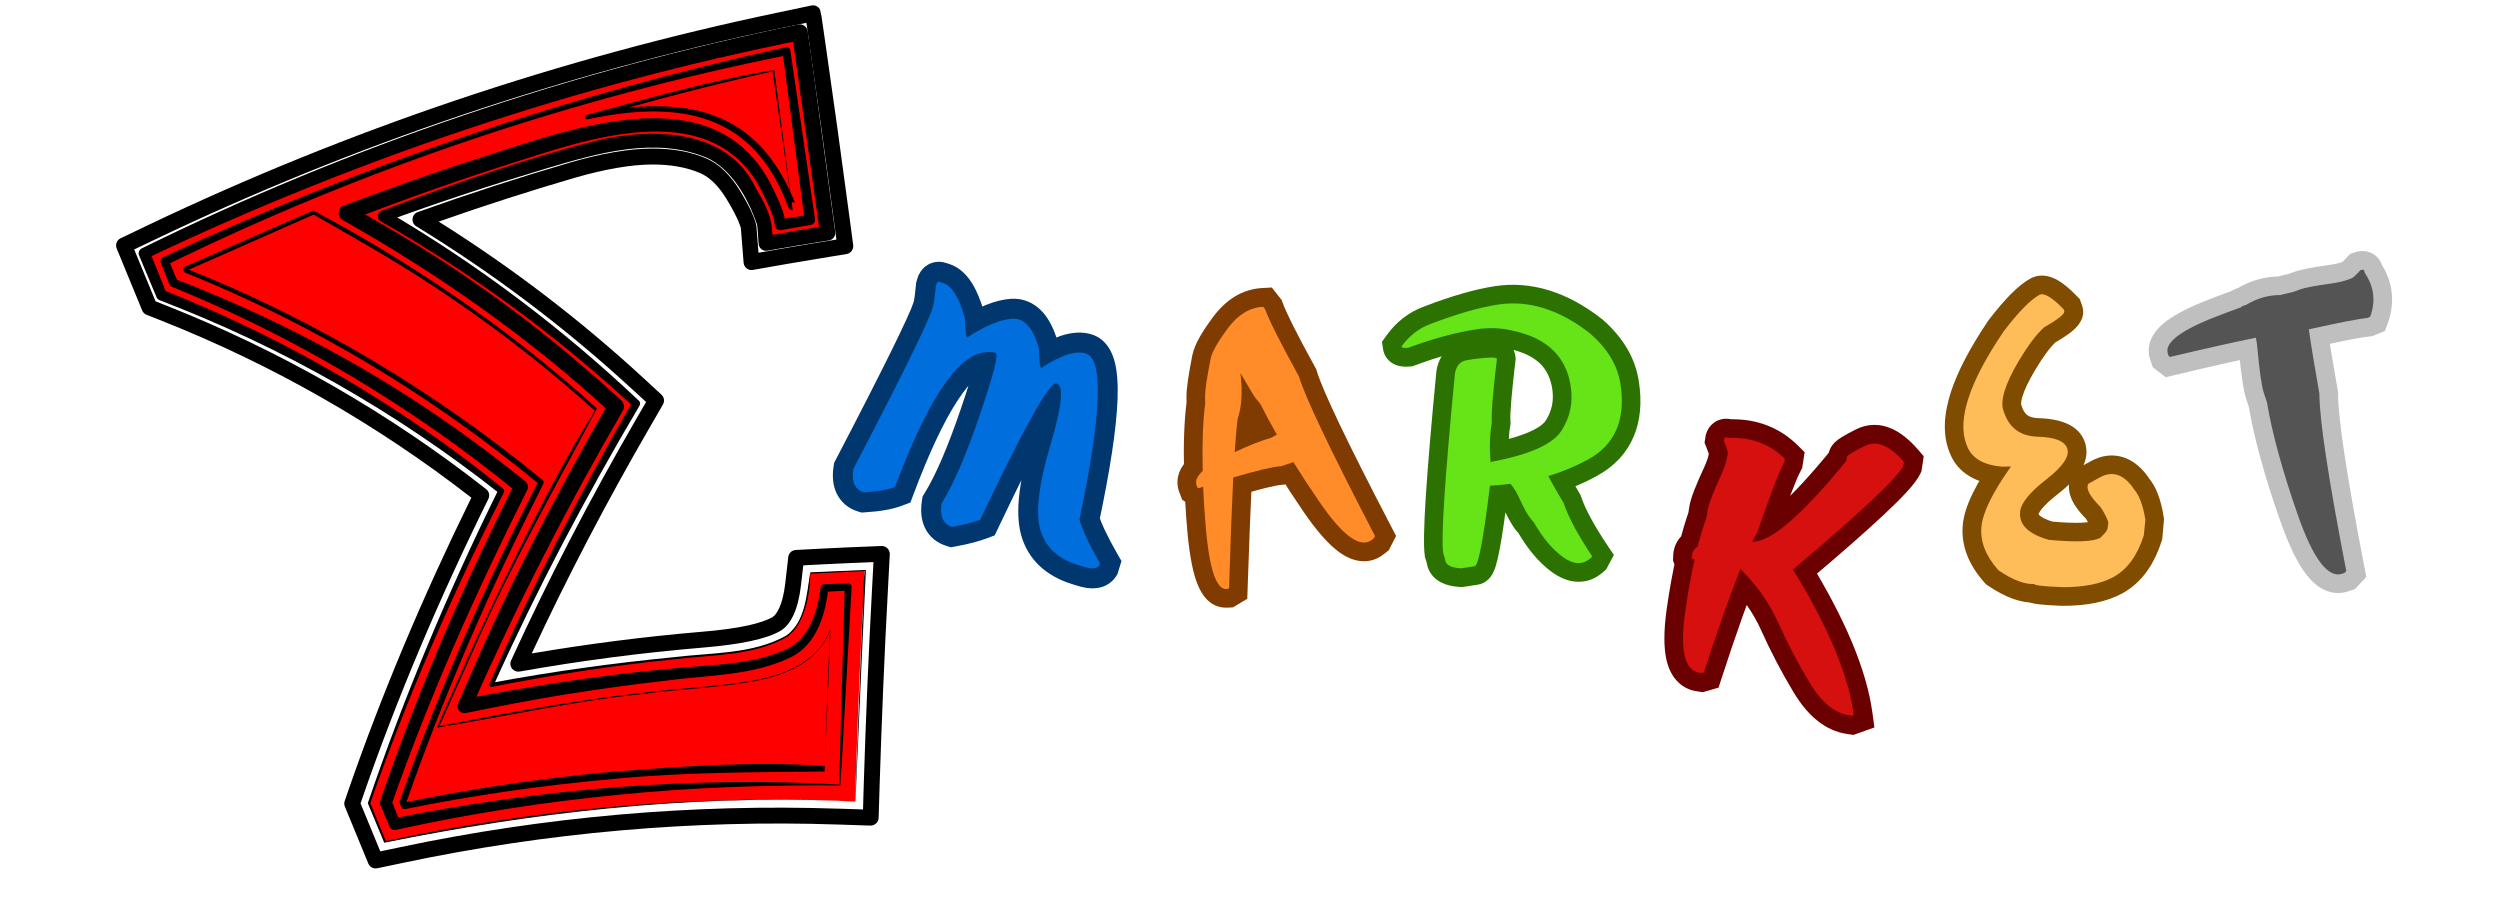
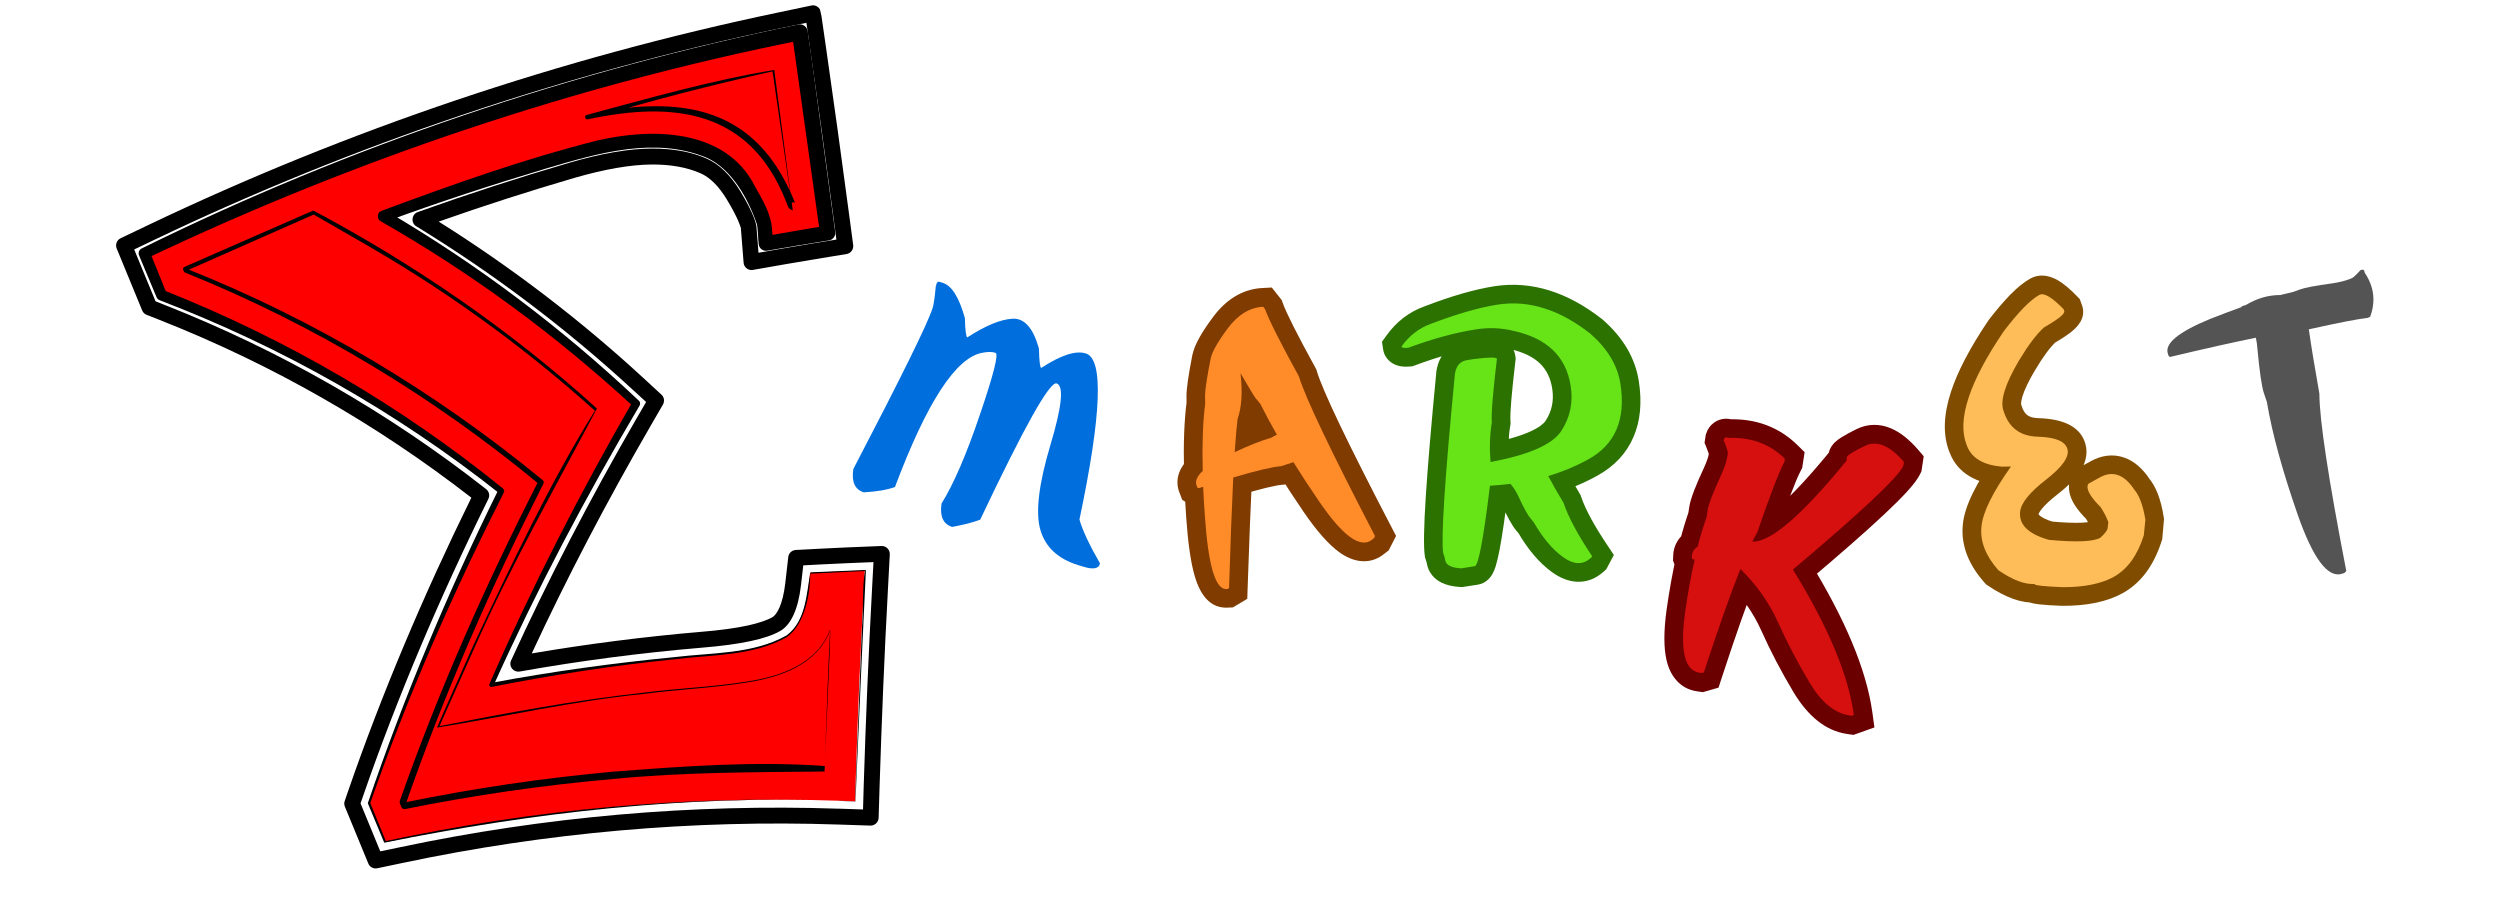
<svg xmlns="http://www.w3.org/2000/svg" width="360" zoomAndPan="magnify" viewBox="0 0 270 97.5" height="130" preserveAspectRatio="xMidYMid meet" version="1.2">
  <defs>
    <clipPath id="95dd31ddce">
      <path d="M 15 3 L 94 3 L 94 91 L 15 91 Z M 15 3 " />
    </clipPath>
    <clipPath id="5f56b23191">
      <path d="M 10.391 17.316 L 88.332 0.004 L 107.586 86.684 L 29.645 104 Z M 10.391 17.316 " />
    </clipPath>
    <clipPath id="7b380ca8f0">
      <path d="M 10.391 17.316 L 88.332 0.004 L 107.586 86.684 L 29.645 104 Z M 10.391 17.316 " />
    </clipPath>
    <clipPath id="55f90d5a06">
      <path d="M 12 0 L 97 0 L 97 94 L 12 94 Z M 12 0 " />
    </clipPath>
    <clipPath id="06018dbf59">
      <path d="M 10.391 17.316 L 88.332 0.004 L 107.586 86.684 L 29.645 104 Z M 10.391 17.316 " />
    </clipPath>
    <clipPath id="bfe64779d8">
      <path d="M 10.391 17.316 L 88.332 0.004 L 107.586 86.684 L 29.645 104 Z M 10.391 17.316 " />
    </clipPath>
    <clipPath id="fd30b41c8c">
      <path d="M 14 2 L 94 2 L 94 92 L 14 92 Z M 14 2 " />
    </clipPath>
    <clipPath id="1251c588b9">
      <path d="M 10.391 17.316 L 88.332 0.004 L 107.586 86.684 L 29.645 104 Z M 10.391 17.316 " />
    </clipPath>
    <clipPath id="baa36250e6">
      <path d="M 10.391 17.316 L 88.332 0.004 L 107.586 86.684 L 29.645 104 Z M 10.391 17.316 " />
    </clipPath>
    <clipPath id="92db890f0a">
      <path d="M 17 5 L 92 5 L 92 90 L 17 90 Z M 17 5 " />
    </clipPath>
    <clipPath id="60a811896d">
      <path d="M 10.391 17.316 L 88.332 0.004 L 107.586 86.684 L 29.645 104 Z M 10.391 17.316 " />
    </clipPath>
    <clipPath id="376b6e18df">
-       <path d="M 10.391 17.316 L 88.332 0.004 L 107.586 86.684 L 29.645 104 Z M 10.391 17.316 " />
-     </clipPath>
+       </clipPath>
    <clipPath id="a30c09e536">
      <path d="M 19 22 L 90 22 L 90 88 L 19 88 Z M 19 22 " />
    </clipPath>
    <clipPath id="ea25a4a0f5">
      <path d="M 10.391 17.316 L 88.332 0.004 L 107.586 86.684 L 29.645 104 Z M 10.391 17.316 " />
    </clipPath>
    <clipPath id="344acd66c0">
      <path d="M 10.391 17.316 L 88.332 0.004 L 107.586 86.684 L 29.645 104 Z M 10.391 17.316 " />
    </clipPath>
    <clipPath id="729cc14718">
      <path d="M 63 7 L 86 7 L 86 23 L 63 23 Z M 63 7 " />
    </clipPath>
    <clipPath id="bc50c218d2">
      <path d="M 10.391 17.316 L 88.332 0.004 L 107.586 86.684 L 29.645 104 Z M 10.391 17.316 " />
    </clipPath>
    <clipPath id="c9494ef53a">
      <path d="M 10.391 17.316 L 88.332 0.004 L 107.586 86.684 L 29.645 104 Z M 10.391 17.316 " />
    </clipPath>
  </defs>
  <g id="cd67c3356a">
    <g style="fill:#00376e;fill-opacity:1;">
      <g transform="translate(92.08, 55.141)">
-         <path style="stroke:none" d="M 17.098 -22.871 C 17.773 -22.914 18.41 -22.809 19.012 -22.543 C 19.582 -22.297 20.09 -21.922 20.539 -21.422 C 21.242 -20.637 21.797 -19.523 22.199 -18.086 L 22.273 -17.82 L 22.277 -17.547 C 22.289 -16.934 22.312 -16.48 22.344 -16.195 C 22.352 -16.152 22.355 -16.113 22.359 -16.09 C 22.355 -16.105 22.352 -16.121 22.348 -16.141 C 22.312 -16.266 22.258 -16.391 22.184 -16.52 C 22.094 -16.676 21.98 -16.816 21.852 -16.945 C 21.609 -17.184 21.328 -17.352 21 -17.453 L 20.367 -15.398 L 19.195 -17.199 C 20.414 -17.996 21.516 -18.551 22.496 -18.875 C 23.73 -19.277 24.836 -19.332 25.812 -19.027 C 26.516 -18.812 27.094 -18.387 27.551 -17.754 C 27.883 -17.293 28.137 -16.73 28.309 -16.059 C 28.578 -15.031 28.68 -13.664 28.613 -11.957 C 28.492 -8.848 27.816 -4.395 26.59 1.402 L 24.484 0.957 L 26.551 0.363 C 26.84 1.367 27.516 2.793 28.574 4.641 L 29.039 5.453 L 28.598 6.883 L 28.422 7.148 C 28.148 7.551 27.793 7.863 27.355 8.082 C 27 8.258 26.613 8.359 26.195 8.391 C 25.641 8.434 25.012 8.344 24.309 8.129 L 23.73 7.949 C 22.309 7.512 21.133 6.855 20.207 5.988 C 19.234 5.07 18.562 3.945 18.195 2.617 C 17.863 1.402 17.805 -0.105 18.023 -1.906 C 18.223 -3.547 18.652 -5.473 19.312 -7.688 C 19.902 -9.652 20.242 -11.121 20.34 -12.094 C 20.355 -12.285 20.363 -12.445 20.363 -12.574 C 20.359 -12.617 20.359 -12.652 20.355 -12.684 C 20.355 -12.688 20.355 -12.691 20.355 -12.695 C 20.355 -12.691 20.355 -12.684 20.359 -12.676 C 20.391 -12.543 20.461 -12.406 20.566 -12.266 C 20.777 -11.984 21.051 -11.793 21.395 -11.688 C 21.656 -11.605 21.922 -11.582 22.188 -11.609 C 22.371 -11.629 22.539 -11.672 22.703 -11.742 C 22.844 -11.801 22.965 -11.871 23.055 -11.949 C 23.059 -11.953 23.066 -11.957 23.066 -11.961 C 23.066 -11.961 23.066 -11.961 23.066 -11.957 C 23.051 -11.945 23.039 -11.93 23.02 -11.91 C 22.965 -11.848 22.898 -11.766 22.824 -11.664 C 22.445 -11.152 21.934 -10.324 21.293 -9.18 C 19.941 -6.77 18.082 -3.078 15.719 1.895 L 15.348 2.676 L 14.539 2.984 C 13.609 3.336 12.477 3.629 11.133 3.871 L 10.617 3.965 L 10.117 3.812 C 9.598 3.648 9.141 3.402 8.746 3.074 C 8.328 2.723 8.008 2.293 7.777 1.785 C 7.414 0.977 7.316 0.016 7.492 -1.098 L 7.559 -1.527 L 7.789 -1.898 C 8.984 -3.828 10.293 -6.879 11.715 -11.055 C 12.434 -13.164 12.926 -14.75 13.195 -15.805 C 13.309 -16.254 13.375 -16.57 13.391 -16.75 C 13.391 -16.758 13.391 -16.762 13.391 -16.766 C 13.391 -16.758 13.391 -16.75 13.391 -16.738 C 13.391 -16.668 13.398 -16.59 13.414 -16.508 C 13.453 -16.289 13.535 -16.078 13.656 -15.875 C 13.91 -15.457 14.27 -15.168 14.738 -15.004 C 14.781 -14.988 14.816 -14.98 14.852 -14.977 C 14.855 -14.977 14.855 -14.973 14.859 -14.973 C 14.852 -14.973 14.844 -14.977 14.836 -14.977 C 14.746 -14.977 14.625 -14.957 14.473 -14.926 L 14.434 -14.918 L 14.391 -14.914 C 14.082 -14.863 13.707 -14.641 13.262 -14.25 C 12.656 -13.715 12.012 -12.926 11.332 -11.879 C 9.84 -9.594 8.258 -6.23 6.586 -1.781 L 6.246 -0.871 L 5.336 -0.527 C 4.324 -0.145 2.992 0.094 1.34 0.191 L 0.953 0.215 L 0.582 0.098 C 0.059 -0.062 -0.398 -0.309 -0.789 -0.637 C -1.207 -0.992 -1.531 -1.422 -1.758 -1.926 C -2.125 -2.738 -2.219 -3.695 -2.047 -4.809 L -1.992 -5.16 L -1.828 -5.473 C 0.773 -10.457 2.781 -14.395 4.203 -17.277 C 5.582 -20.074 6.375 -21.82 6.59 -22.512 C 6.664 -22.754 6.75 -23.383 6.844 -24.402 L 6.863 -24.621 L 7.086 -25.332 L 7.156 -25.48 C 7.398 -25.977 7.75 -26.352 8.215 -26.598 C 8.52 -26.754 8.84 -26.844 9.184 -26.863 C 9.469 -26.879 9.75 -26.848 10.031 -26.758 L 10.375 -26.652 C 11.367 -26.348 12.203 -25.652 12.887 -24.574 C 13.398 -23.762 13.84 -22.699 14.211 -21.379 L 14.285 -21.117 L 14.289 -20.84 C 14.301 -20.227 14.324 -19.773 14.355 -19.492 C 14.363 -19.445 14.367 -19.406 14.371 -19.383 C 14.367 -19.398 14.363 -19.414 14.359 -19.434 C 14.324 -19.559 14.27 -19.684 14.195 -19.812 C 14.105 -19.969 13.992 -20.109 13.863 -20.238 C 13.621 -20.477 13.34 -20.645 13.012 -20.746 L 12.379 -18.691 L 11.203 -20.492 C 13.465 -21.965 15.43 -22.758 17.098 -22.871 Z M 17.387 -18.582 C 16.977 -18.555 16.473 -18.414 15.883 -18.168 C 15.195 -17.879 14.418 -17.453 13.555 -16.891 L 12.711 -16.34 L 11.746 -16.637 C 11.402 -16.742 11.105 -16.922 10.848 -17.172 C 10.703 -17.316 10.574 -17.48 10.469 -17.664 C 10.367 -17.84 10.285 -18.039 10.223 -18.258 C 10.164 -18.465 10.117 -18.715 10.086 -19.008 C 10.039 -19.426 10.008 -20.008 9.992 -20.758 L 12.141 -20.797 L 10.07 -20.219 C 9.812 -21.133 9.543 -21.82 9.254 -22.277 C 9.16 -22.418 9.082 -22.523 9.016 -22.582 L 9.016 -22.586 C 9.039 -22.57 9.07 -22.555 9.105 -22.547 L 8.762 -22.652 C 8.977 -22.586 9.195 -22.559 9.426 -22.57 C 9.707 -22.586 9.977 -22.66 10.227 -22.793 C 10.59 -22.988 10.855 -23.258 11.023 -23.605 L 9.09 -24.543 L 11.145 -23.91 L 11.039 -23.566 L 8.984 -24.199 L 11.125 -24 C 11.004 -22.688 10.859 -21.77 10.699 -21.242 C 10.418 -20.336 9.539 -18.379 8.062 -15.379 C 6.625 -12.465 4.602 -8.5 1.984 -3.484 L 0.078 -4.477 L 2.203 -4.148 C 2.172 -3.965 2.164 -3.816 2.172 -3.699 C 2.172 -3.676 2.176 -3.656 2.18 -3.645 C 2.176 -3.656 2.168 -3.676 2.16 -3.695 C 2.121 -3.781 2.062 -3.859 1.984 -3.926 C 1.93 -3.969 1.883 -4 1.848 -4.008 L 1.215 -1.957 L 1.09 -4.102 C 2.305 -4.172 3.215 -4.32 3.812 -4.551 L 4.574 -2.539 L 2.562 -3.293 C 4.344 -8.035 6.066 -11.684 7.73 -14.23 C 8.625 -15.602 9.52 -16.68 10.418 -17.473 C 11.48 -18.406 12.57 -18.969 13.688 -19.156 L 14.039 -17.035 L 13.609 -19.141 C 14.586 -19.34 15.43 -19.316 16.148 -19.066 C 16.656 -18.891 17.055 -18.566 17.336 -18.102 C 17.488 -17.852 17.59 -17.578 17.645 -17.277 C 17.695 -17.004 17.703 -16.691 17.672 -16.352 C 17.633 -15.945 17.531 -15.414 17.363 -14.75 C 17.066 -13.582 16.539 -11.887 15.785 -9.668 C 14.258 -5.184 12.809 -1.836 11.441 0.367 L 9.613 -0.766 L 11.738 -0.434 C 11.711 -0.25 11.699 -0.102 11.711 0.012 C 11.711 0.035 11.715 0.055 11.715 0.066 C 11.715 0.055 11.707 0.039 11.699 0.016 C 11.66 -0.07 11.602 -0.145 11.52 -0.215 C 11.465 -0.258 11.422 -0.285 11.387 -0.297 L 10.754 1.758 L 10.371 -0.359 C 11.453 -0.555 12.336 -0.781 13.016 -1.039 L 13.777 0.973 L 11.836 0.051 C 14.242 -5.012 16.141 -8.789 17.539 -11.285 C 18.273 -12.59 18.887 -13.574 19.375 -14.23 C 19.691 -14.652 19.984 -14.984 20.262 -15.219 C 20.508 -15.43 20.766 -15.59 21.031 -15.703 C 21.574 -15.934 22.117 -15.961 22.66 -15.793 C 23.211 -15.625 23.656 -15.309 24.008 -14.844 C 24.254 -14.516 24.43 -14.129 24.535 -13.688 C 24.668 -13.141 24.695 -12.473 24.617 -11.676 C 24.496 -10.426 24.102 -8.684 23.434 -6.457 C 22.84 -4.477 22.461 -2.785 22.289 -1.387 C 22.141 -0.148 22.156 0.805 22.344 1.477 C 22.496 2.031 22.766 2.488 23.152 2.855 C 23.594 3.27 24.207 3.598 24.996 3.84 L 25.574 4.02 C 25.699 4.059 25.805 4.082 25.887 4.098 C 25.902 4.102 25.918 4.102 25.926 4.102 C 25.914 4.102 25.895 4.102 25.871 4.102 C 25.734 4.113 25.59 4.156 25.438 4.23 C 25.199 4.348 25.008 4.52 24.855 4.742 L 26.637 5.945 L 24.586 5.312 L 24.656 5.078 L 26.711 5.711 L 24.848 6.781 C 23.613 4.633 22.805 2.887 22.418 1.551 L 22.27 1.035 L 22.383 0.512 C 23.562 -5.047 24.207 -9.258 24.316 -12.125 C 24.367 -13.406 24.312 -14.355 24.148 -14.973 C 24.125 -15.074 24.098 -15.152 24.07 -15.219 C 24.062 -15.234 24.059 -15.246 24.051 -15.254 C 24.055 -15.254 24.059 -15.246 24.062 -15.238 C 24.102 -15.188 24.152 -15.137 24.219 -15.086 C 24.316 -15.012 24.422 -14.957 24.543 -14.922 C 24.547 -14.918 24.551 -14.918 24.555 -14.918 C 24.551 -14.918 24.543 -14.918 24.539 -14.918 C 24.508 -14.922 24.469 -14.922 24.422 -14.918 C 24.262 -14.906 24.066 -14.863 23.832 -14.789 C 23.211 -14.582 22.445 -14.188 21.543 -13.598 L 20.695 -13.047 L 19.734 -13.344 C 19.391 -13.449 19.094 -13.629 18.836 -13.879 C 18.691 -14.023 18.562 -14.188 18.457 -14.371 C 18.355 -14.547 18.273 -14.746 18.211 -14.965 C 18.152 -15.172 18.105 -15.422 18.074 -15.715 C 18.023 -16.133 17.996 -16.715 17.98 -17.465 L 20.129 -17.504 L 18.059 -16.926 C 17.938 -17.363 17.801 -17.73 17.656 -18.031 C 17.547 -18.262 17.441 -18.434 17.336 -18.551 C 17.309 -18.578 17.289 -18.602 17.273 -18.613 C 17.273 -18.609 17.281 -18.609 17.293 -18.602 C 17.332 -18.586 17.363 -18.578 17.387 -18.582 Z M 17.387 -18.582 " />
-       </g>
+         </g>
    </g>
    <g style="fill:#006edc;fill-opacity:1;">
      <g transform="translate(92.08, 55.141)">
        <path style="stroke:none" d="M 17.234 -20.719 C 18.535 -20.812 19.5 -19.738 20.125 -17.5 C 20.156 -16.133 20.238 -15.438 20.375 -15.406 C 22.5 -16.789 24.102 -17.312 25.188 -16.969 C 27.125 -16.375 26.895 -10.395 24.5 0.969 C 24.832 2.133 25.57 3.711 26.719 5.703 L 26.641 5.938 C 26.391 6.301 25.82 6.344 24.938 6.062 L 24.359 5.891 C 22.148 5.203 20.785 3.914 20.266 2.031 C 19.742 0.156 20.109 -2.875 21.359 -7.062 C 22.617 -11.258 22.844 -13.484 22.031 -13.734 C 21.289 -13.961 18.539 -9.055 13.781 0.984 C 12.977 1.285 11.969 1.547 10.75 1.766 C 9.781 1.461 9.398 0.617 9.609 -0.766 C 10.898 -2.828 12.281 -6.023 13.75 -10.359 C 15.227 -14.691 15.789 -16.914 15.438 -17.031 C 15.094 -17.156 14.625 -17.16 14.031 -17.047 C 11.176 -16.555 8.023 -11.723 4.578 -2.547 C 3.773 -2.242 2.648 -2.051 1.203 -1.969 C 0.242 -2.27 -0.129 -3.109 0.078 -4.484 C 5.297 -14.484 8.148 -20.281 8.641 -21.875 C 8.766 -22.27 8.879 -23.051 8.984 -24.219 L 9.094 -24.562 C 9.156 -24.695 9.254 -24.742 9.391 -24.703 L 9.734 -24.594 C 10.703 -24.301 11.5 -23.035 12.125 -20.797 C 12.164 -19.441 12.254 -18.742 12.391 -18.703 C 14.328 -19.961 15.941 -20.633 17.234 -20.719 Z M 17.234 -20.719 " />
      </g>
    </g>
    <g style="fill:#803b00;fill-opacity:1;">
      <g transform="translate(132.019, 62.224)">
        <path style="stroke:none" d="M -4.145 -11.297 C -4.219 -14.336 -4.121 -16.871 -3.852 -18.902 L -1.855 -18.637 L -3.871 -18.609 L -3.879 -19.438 C -3.883 -20.223 -3.672 -21.703 -3.246 -23.875 C -3.121 -24.461 -2.852 -25.121 -2.434 -25.852 C -2.082 -26.473 -1.605 -27.184 -1.008 -27.988 C -0.309 -28.93 0.473 -29.664 1.324 -30.188 C 2.246 -30.75 3.238 -31.059 4.293 -31.117 L 5.336 -31.172 L 6.406 -29.812 L 6.516 -29.504 C 6.891 -28.449 8.062 -26.121 10.039 -22.52 L 10.141 -22.332 L 10.203 -22.129 C 10.84 -19.996 13.531 -14.375 18.277 -5.266 L 18.758 -4.344 L 17.961 -2.785 L 17.414 -2.359 L 16.18 -3.953 L 17.457 -2.395 C 17.094 -2.098 16.691 -1.879 16.258 -1.75 C 15.816 -1.617 15.359 -1.578 14.891 -1.633 C 14.145 -1.719 13.387 -2.035 12.621 -2.586 C 11.473 -3.418 10.18 -4.879 8.75 -6.973 C 7.754 -8.43 6.828 -9.848 5.969 -11.234 L 7.684 -12.293 L 8.289 -10.371 C 7.875 -10.242 7.418 -10.102 6.922 -9.953 L 6.719 -9.891 L 6.504 -9.875 C 5.715 -9.812 4.133 -9.426 1.75 -8.719 L 1.176 -10.652 L 3.191 -10.555 C 3.047 -7.574 2.891 -3.605 2.723 1.348 L 2.688 2.445 L 1.137 3.375 L 0.387 3.406 L 0.324 3.402 C -1.238 3.363 -2.348 2.215 -3 -0.043 C -3.418 -1.492 -3.719 -3.594 -3.91 -6.348 C -3.988 -7.469 -4.047 -8.547 -4.086 -9.57 L -2.074 -9.648 L -1.363 -7.766 C -1.559 -7.691 -1.762 -7.621 -1.977 -7.559 L -2.887 -7.281 L -4.344 -8.254 L -4.621 -8.992 L -2.734 -9.703 L -4.535 -8.797 C -4.727 -9.176 -4.832 -9.574 -4.852 -9.992 C -4.871 -10.395 -4.809 -10.793 -4.664 -11.184 C -4.449 -11.766 -4.059 -12.316 -3.488 -12.836 L -2.129 -11.348 Z M -0.117 -11.398 L -0.094 -10.484 L -0.77 -9.863 C -0.84 -9.801 -0.891 -9.746 -0.922 -9.703 C -0.922 -9.699 -0.926 -9.699 -0.926 -9.699 C -0.926 -9.699 -0.922 -9.703 -0.918 -9.707 C -0.906 -9.73 -0.895 -9.758 -0.883 -9.789 C -0.84 -9.91 -0.82 -10.039 -0.828 -10.18 C -0.836 -10.336 -0.871 -10.477 -0.938 -10.609 L -0.891 -10.516 L -0.801 -10.281 L -2.688 -9.57 L -1.566 -11.246 L -1.441 -11.16 L -2.559 -9.484 L -3.145 -11.414 C -3.016 -11.453 -2.898 -11.492 -2.785 -11.535 L -0.172 -12.523 L -0.062 -9.73 C -0.023 -8.742 0.035 -7.707 0.109 -6.621 C 0.281 -4.156 0.535 -2.332 0.871 -1.16 C 0.996 -0.727 1.109 -0.441 1.215 -0.297 C 1.184 -0.34 1.129 -0.387 1.047 -0.438 C 0.863 -0.555 0.656 -0.617 0.426 -0.625 L 0.375 1.391 L 0.293 -0.621 L 0.461 -0.629 L 0.543 1.383 L -0.496 -0.344 L -0.328 -0.445 L 0.711 1.281 L -1.305 1.215 C -1.137 -3.762 -0.98 -7.746 -0.836 -10.746 L -0.766 -12.176 L 0.602 -12.582 C 3.254 -13.371 5.113 -13.805 6.184 -13.891 L 6.344 -11.883 L 5.766 -13.812 C 6.242 -13.957 6.68 -14.09 7.078 -14.215 L 8.57 -14.688 L 9.395 -13.352 C 10.219 -12.023 11.113 -10.652 12.078 -9.246 C 13.242 -7.539 14.211 -6.41 14.98 -5.855 C 15.105 -5.762 15.219 -5.695 15.312 -5.656 C 15.336 -5.645 15.355 -5.637 15.367 -5.633 C 15.363 -5.633 15.355 -5.637 15.344 -5.637 C 15.27 -5.645 15.188 -5.637 15.102 -5.609 C 15.02 -5.586 14.953 -5.555 14.902 -5.512 L 14.922 -5.527 L 15.137 -5.691 L 16.371 -4.102 L 14.574 -5.016 L 14.695 -5.25 L 16.488 -4.336 L 14.703 -3.402 C 9.84 -12.742 7.051 -18.598 6.34 -20.973 L 8.27 -21.551 L 6.504 -20.582 C 4.426 -24.371 3.164 -26.895 2.719 -28.152 L 4.617 -28.828 L 3.035 -27.582 L 2.816 -27.859 L 4.398 -29.105 L 4.504 -27.094 C 4.129 -27.074 3.77 -26.957 3.426 -26.75 C 3.016 -26.5 2.613 -26.109 2.223 -25.582 C 1.723 -24.91 1.34 -24.34 1.066 -23.859 C 0.859 -23.492 0.738 -23.238 0.711 -23.098 C 0.332 -21.188 0.148 -19.984 0.148 -19.488 L 0.16 -18.512 L 0.141 -18.367 C -0.102 -16.551 -0.188 -14.227 -0.117 -11.398 Z M 4.152 -14.266 C 3.473 -15.445 2.852 -16.59 2.293 -17.699 L 4.09 -18.609 L 2.543 -17.316 L 2.004 -17.961 L 1.984 -17.988 C 1.809 -18.215 1.215 -19.188 0.211 -20.906 L 1.949 -21.922 L 3.949 -22.156 C 4.223 -19.82 4.086 -17.875 3.539 -16.32 L 1.641 -16.988 L 3.633 -16.695 C 3.551 -16.125 3.453 -14.98 3.344 -13.266 L 1.332 -13.395 L 0.461 -15.207 C 2.02 -15.961 3.438 -16.52 4.715 -16.891 L 5.277 -14.957 L 4.355 -16.75 L 4.766 -16.961 L 5.691 -15.172 L 4.621 -16.879 C 4.785 -16.98 4.973 -17.07 5.188 -17.152 L 5.898 -15.27 Z M 7.645 -16.273 L 8.824 -14.219 L 6.609 -13.383 C 6.645 -13.398 6.695 -13.422 6.758 -13.461 L 6.688 -13.418 L 6.027 -13.078 L 5.84 -13.023 C 4.777 -12.715 3.566 -12.23 2.207 -11.578 L -0.898 -10.086 L -0.676 -13.523 C -0.562 -15.344 -0.453 -16.598 -0.355 -17.277 L -0.324 -17.469 L -0.262 -17.652 C 0.078 -18.625 0.148 -19.969 -0.051 -21.691 L 3.688 -22.941 C 4.602 -21.379 5.094 -20.555 5.16 -20.469 L 3.57 -19.227 L 5.117 -20.52 L 5.781 -19.727 L 5.887 -19.52 C 6.418 -18.473 7.004 -17.391 7.645 -16.273 Z M 7.645 -16.273 " />
      </g>
    </g>
    <g style="fill:#ff8c28;fill-opacity:1;">
      <g transform="translate(132.019, 62.224)">
        <path style="stroke:none" d="M -2.125 -11.359 C -2.195 -14.285 -2.109 -16.707 -1.859 -18.625 L -1.875 -19.469 C -1.875 -20.102 -1.672 -21.445 -1.266 -23.5 C -1.117 -24.219 -0.5 -25.312 0.594 -26.781 C 1.695 -28.25 2.969 -29.02 4.406 -29.094 L 4.609 -28.828 C 5.023 -27.672 6.242 -25.25 8.266 -21.562 C 8.953 -19.289 11.691 -13.547 16.484 -4.328 L 16.375 -4.109 L 16.188 -3.953 C 14.926 -2.93 13.004 -4.316 10.422 -8.109 C 9.441 -9.535 8.523 -10.938 7.672 -12.312 C 7.266 -12.176 6.82 -12.031 6.344 -11.875 C 5.426 -11.812 3.703 -11.406 1.172 -10.656 C 1.023 -7.664 0.875 -3.688 0.719 1.281 L 0.547 1.391 L 0.375 1.391 C -0.781 1.367 -1.535 -1.254 -1.891 -6.484 C -1.973 -7.586 -2.035 -8.645 -2.078 -9.656 C -2.234 -9.602 -2.395 -9.551 -2.562 -9.5 L -2.703 -9.562 L -2.75 -9.703 C -2.988 -10.203 -2.781 -10.754 -2.125 -11.359 Z M 5.891 -15.266 C 5.234 -16.422 4.633 -17.535 4.094 -18.609 L 3.578 -19.234 C 3.453 -19.391 2.91 -20.285 1.953 -21.922 C 2.191 -19.898 2.086 -18.254 1.641 -16.984 C 1.555 -16.359 1.453 -15.16 1.328 -13.391 C 2.797 -14.086 4.113 -14.609 5.281 -14.953 L 5.703 -15.188 C 5.742 -15.207 5.805 -15.234 5.891 -15.266 Z M 5.891 -15.266 " />
      </g>
    </g>
    <g style="fill:#6b0000;fill-opacity:1;">
      <g transform="translate(179.403, 72.387)">
        <path style="stroke:none" d="M 1.988 -13.852 C 2.309 -15.059 2.648 -16.172 3.004 -17.195 L 4.906 -16.531 L 2.914 -16.836 L 3.039 -17.637 C 3.105 -18.094 3.289 -18.699 3.582 -19.461 C 3.84 -20.125 4.195 -20.949 4.652 -21.93 C 4.93 -22.535 5.094 -23.023 5.152 -23.398 L 5.203 -23.73 C 5.176 -23.543 5.176 -23.375 5.203 -23.227 L 5.203 -23.223 C 5.199 -23.242 5.191 -23.27 5.18 -23.297 C 5.125 -23.473 5.031 -23.723 4.898 -24.051 L 4.688 -24.566 L 4.812 -25.383 L 4.852 -25.52 C 5.008 -26.027 5.289 -26.434 5.695 -26.73 C 5.957 -26.922 6.246 -27.051 6.566 -27.117 C 6.828 -27.172 7.098 -27.176 7.367 -27.137 L 7.734 -27.078 L 7.43 -25.09 L 7.375 -27.102 C 8.824 -27.141 10.168 -26.93 11.402 -26.461 C 12.656 -25.984 13.777 -25.254 14.77 -24.27 L 15.496 -23.551 L 15.234 -21.852 L 15.078 -21.551 C 14.555 -20.562 13.625 -18.121 12.285 -14.234 L 12.219 -14.039 L 12.113 -13.867 C 11.98 -13.637 11.828 -13.352 11.66 -13.008 L 9.852 -13.895 L 9.961 -15.906 C 9.98 -15.906 10.027 -15.914 10.102 -15.938 C 10.25 -15.98 10.43 -16.055 10.637 -16.164 C 11.168 -16.445 11.801 -16.898 12.531 -17.527 C 14.133 -18.906 16.105 -21.031 18.445 -23.902 L 20.004 -22.629 L 18.016 -22.934 L 18.074 -23.316 C 18.152 -23.844 18.414 -24.305 18.859 -24.703 C 19.027 -24.855 19.242 -25.012 19.5 -25.172 C 19.887 -25.418 20.43 -25.711 21.129 -26.055 C 21.715 -26.34 22.328 -26.492 22.961 -26.5 C 23.574 -26.512 24.184 -26.391 24.793 -26.137 C 25.789 -25.723 26.777 -24.949 27.754 -23.816 L 28.359 -23.113 L 28.113 -21.488 L 27.988 -21.223 C 27.75 -20.719 27.277 -20.078 26.566 -19.301 C 25.961 -18.637 25.141 -17.82 24.105 -16.848 C 22.09 -14.953 19.227 -12.445 15.516 -9.324 L 14.219 -10.867 L 15.934 -11.926 C 19.887 -5.52 22.18 -0.027 22.812 4.551 L 23.035 6.176 L 20.77 6.984 L 20.023 6.871 C 17.801 6.531 15.891 5.023 14.285 2.348 C 12.969 0.145 11.812 -2.062 10.82 -4.281 C 9.961 -6.195 8.738 -7.938 7.145 -9.512 L 8.559 -10.945 L 10.43 -10.199 C 9.383 -7.574 8.082 -3.887 6.527 0.867 L 6.199 1.879 L 4.504 2.367 L 3.82 2.266 C 2.934 2.129 2.195 1.723 1.609 1.043 C 1.129 0.488 0.785 -0.223 0.582 -1.094 C 0.27 -2.43 0.273 -4.258 0.594 -6.57 C 0.895 -8.695 1.246 -10.641 1.652 -12.402 L 3.617 -11.949 L 3.031 -10.023 C 3.043 -10.02 3.055 -10.016 3.07 -10.016 L 1.898 -10.195 L 1.281 -11.855 L 1.305 -12.418 C 1.324 -12.977 1.48 -13.488 1.77 -13.957 C 2.035 -14.387 2.398 -14.746 2.859 -15.039 L 3.934 -13.332 Z M 5.883 -12.816 L 5.676 -12.051 L 5.008 -11.629 C 5.074 -11.668 5.137 -11.738 5.195 -11.836 C 5.281 -11.973 5.324 -12.109 5.328 -12.254 L 5.324 -12.094 L 3.309 -12.176 L 5.199 -12.879 L 5.262 -12.707 L 3.375 -12.008 L 3.68 -13.996 C 3.855 -13.969 4.027 -13.93 4.199 -13.879 L 6 -13.336 L 5.578 -11.5 C 5.199 -9.852 4.867 -8.023 4.586 -6.02 C 4.332 -4.199 4.309 -2.863 4.508 -2.012 C 4.539 -1.867 4.578 -1.754 4.617 -1.664 C 4.637 -1.625 4.648 -1.602 4.656 -1.594 C 4.594 -1.664 4.52 -1.703 4.43 -1.719 L 4.676 -1.68 L 4.371 0.309 L 3.812 -1.625 L 4.055 -1.695 L 4.613 0.242 L 2.699 -0.387 C 4.281 -5.219 5.609 -8.988 6.688 -11.691 L 7.816 -14.512 L 9.977 -12.379 C 11.926 -10.453 13.434 -8.301 14.496 -5.926 C 15.426 -3.855 16.508 -1.789 17.742 0.277 C 18.262 1.145 18.793 1.805 19.336 2.25 C 19.77 2.609 20.199 2.82 20.629 2.887 L 20.875 2.926 L 20.57 4.914 L 19.895 3.02 L 20.141 2.93 L 20.816 4.828 L 18.82 5.105 C 18.266 1.082 16.16 -3.887 12.504 -9.809 L 11.59 -11.289 L 12.922 -12.406 C 16.574 -15.484 19.383 -17.941 21.348 -19.785 C 22.305 -20.688 23.055 -21.43 23.594 -22.02 C 23.84 -22.289 24.035 -22.52 24.18 -22.707 C 24.273 -22.832 24.328 -22.906 24.34 -22.938 L 26.164 -22.082 L 24.172 -22.387 L 24.238 -22.805 L 26.23 -22.5 L 24.703 -21.184 C 24.141 -21.836 23.656 -22.246 23.25 -22.414 C 23.156 -22.453 23.082 -22.473 23.023 -22.473 C 22.988 -22.473 22.949 -22.461 22.902 -22.438 C 22.332 -22.156 21.914 -21.934 21.648 -21.766 C 21.605 -21.738 21.566 -21.711 21.539 -21.691 C 21.531 -21.688 21.527 -21.684 21.523 -21.684 C 21.531 -21.688 21.539 -21.691 21.547 -21.699 C 21.605 -21.754 21.668 -21.82 21.727 -21.902 C 21.898 -22.137 22.008 -22.406 22.055 -22.711 L 21.914 -21.781 L 21.566 -21.355 C 19.078 -18.301 16.941 -16.004 15.16 -14.473 C 14.195 -13.645 13.316 -13.02 12.516 -12.602 C 11.523 -12.074 10.598 -11.836 9.742 -11.883 L 6.703 -12.051 L 8.043 -14.781 C 8.258 -15.219 8.457 -15.594 8.645 -15.91 L 10.379 -14.887 L 8.473 -15.543 C 9.883 -19.629 10.895 -22.258 11.512 -23.434 L 13.293 -22.492 L 11.305 -22.797 L 11.355 -23.145 L 13.348 -22.84 L 11.93 -21.414 C 11.344 -21.992 10.691 -22.422 9.973 -22.691 C 9.234 -22.973 8.406 -23.102 7.488 -23.074 L 7.305 -23.07 L 6.758 -23.152 C 6.961 -23.121 7.164 -23.129 7.371 -23.168 C 7.629 -23.223 7.867 -23.328 8.082 -23.484 C 8.395 -23.715 8.605 -24.004 8.711 -24.355 L 6.781 -24.938 L 8.773 -24.633 L 8.754 -24.512 L 6.762 -24.812 L 8.629 -25.578 C 8.805 -25.141 8.941 -24.781 9.027 -24.492 C 9.086 -24.305 9.133 -24.133 9.16 -23.98 C 9.219 -23.676 9.227 -23.387 9.188 -23.121 L 9.137 -22.789 C 9.02 -22.043 8.746 -21.191 8.305 -20.238 C 7.891 -19.336 7.566 -18.594 7.34 -18.008 C 7.152 -17.52 7.047 -17.195 7.02 -17.031 L 6.871 -16.043 L 6.809 -15.867 C 6.484 -14.941 6.176 -13.922 5.883 -12.816 Z M 5.883 -12.816 " />
      </g>
    </g>
    <g style="fill:#d60f0f;fill-opacity:1;">
      <g transform="translate(179.403, 72.387)">
        <path style="stroke:none" d="M 3.938 -13.344 C 4.238 -14.5 4.562 -15.555 4.906 -16.516 L 5.031 -17.328 C 5.125 -17.941 5.609 -19.195 6.484 -21.094 C 6.836 -21.863 7.055 -22.523 7.141 -23.078 L 7.203 -23.422 C 7.223 -23.586 7.078 -24.051 6.766 -24.812 L 6.781 -24.938 C 6.832 -25.094 6.93 -25.16 7.078 -25.141 L 7.422 -25.094 C 9.805 -25.156 11.785 -24.406 13.359 -22.844 L 13.312 -22.5 C 12.727 -21.414 11.75 -18.875 10.375 -14.875 C 10.207 -14.602 10.031 -14.273 9.844 -13.891 C 11.789 -13.797 15.18 -16.707 20.016 -22.625 L 20.062 -23.016 C 20.094 -23.211 20.742 -23.617 22.016 -24.234 C 23.285 -24.859 24.688 -24.281 26.219 -22.5 L 26.156 -22.078 C 25.562 -20.805 21.586 -17.07 14.234 -10.875 C 18.035 -4.707 20.227 0.523 20.812 4.828 L 20.578 4.922 L 20.328 4.875 C 18.723 4.633 17.285 3.445 16.016 1.312 C 14.742 -0.82 13.625 -2.961 12.656 -5.109 C 11.695 -7.254 10.332 -9.195 8.562 -10.938 C 7.5 -8.281 6.18 -4.555 4.609 0.234 L 4.375 0.297 L 4.125 0.266 C 2.531 0.016 2.02 -2.164 2.594 -6.281 C 2.883 -8.363 3.227 -10.254 3.625 -11.953 C 3.539 -11.973 3.457 -11.988 3.375 -12 L 3.312 -12.172 L 3.328 -12.344 C 3.336 -12.75 3.539 -13.082 3.938 -13.344 Z M 3.938 -13.344 " />
      </g>
    </g>
    <g style="fill:#bfbfbf;fill-opacity:1;">
      <g transform="translate(241.823, 60.115)">
-         <path style="stroke:none" d="M -1.672 -27.559 C -1.555 -27.918 -1.355 -28.227 -1.078 -28.484 C -0.848 -28.695 -0.578 -28.855 -0.277 -28.957 L 0.074 -29.078 L 0.723 -27.168 L -0.324 -28.891 C 1.215 -29.824 2.812 -30.277 4.461 -30.254 L 4.43 -28.238 L 3.918 -30.188 C 4.445 -30.324 4.957 -30.445 5.461 -30.551 L 5.867 -28.574 L 5.172 -30.469 L 5.852 -30.719 L 6.547 -28.824 L 5.781 -30.688 C 6.453 -30.965 7.793 -31.238 9.797 -31.512 C 10.391 -31.598 10.852 -31.703 11.18 -31.832 L 11.438 -31.934 L 12.191 -30.066 L 11.391 -31.914 C 11.262 -31.859 11.152 -31.797 11.07 -31.73 C 11.078 -31.738 11.102 -31.758 11.133 -31.789 C 11.254 -31.902 11.418 -32.074 11.629 -32.301 L 11.977 -32.684 L 12.637 -32.906 L 12.715 -32.926 C 13.152 -33.035 13.574 -33.031 13.98 -32.91 C 14.285 -32.816 14.559 -32.664 14.797 -32.453 C 15.02 -32.254 15.199 -32.016 15.328 -31.738 L 15.375 -31.637 L 15.496 -31.281 L 13.59 -30.633 L 15.266 -31.75 C 15.938 -30.746 16.34 -29.688 16.473 -28.582 C 16.609 -27.477 16.473 -26.355 16.062 -25.219 L 15.754 -24.367 L 14.355 -23.805 L 14.07 -23.777 C 13.164 -23.688 11.129 -23.289 7.969 -22.582 L 7.531 -24.547 L 9.523 -24.828 C 9.762 -23.152 10.137 -20.859 10.656 -17.949 L 10.688 -17.773 L 10.688 -17.594 C 10.684 -14.945 11.637 -8.688 13.543 1.188 L 13.738 2.191 L 12.516 3.504 L 11.801 3.746 C 11.34 3.902 10.875 3.961 10.398 3.918 C 9.945 3.875 9.508 3.746 9.082 3.531 C 8.414 3.191 7.789 2.637 7.203 1.863 C 6.277 0.641 5.359 -1.254 4.457 -3.82 C 2.75 -8.668 1.605 -12.844 1.02 -16.352 L 3.008 -16.684 L 1.098 -16.039 L 0.781 -16.977 C 0.488 -17.84 0.223 -19.582 -0.02 -22.207 C -0.051 -22.598 -0.098 -22.957 -0.156 -23.285 L 1.824 -23.641 L 2.219 -21.664 C -0.148 -21.195 -3.215 -20.508 -6.984 -19.598 L -7.922 -19.375 L -9.32 -20.449 L -9.578 -21.211 L -7.672 -21.859 L -9.547 -21.117 C -9.707 -21.523 -9.777 -21.941 -9.758 -22.367 C -9.742 -22.773 -9.645 -23.168 -9.473 -23.555 C -9.211 -24.133 -8.773 -24.68 -8.156 -25.195 C -7.234 -25.965 -5.809 -26.742 -3.875 -27.527 C -2.672 -28.012 -1.52 -28.449 -0.422 -28.832 L 0.242 -26.93 Z M 2.156 -26.305 L 1.848 -25.359 L 0.91 -25.031 C -0.129 -24.664 -1.219 -24.254 -2.359 -23.797 C -3.902 -23.168 -4.977 -22.602 -5.574 -22.102 C -5.672 -22.023 -5.746 -21.949 -5.797 -21.891 C -5.809 -21.875 -5.816 -21.863 -5.82 -21.859 C -5.812 -21.867 -5.809 -21.879 -5.801 -21.898 C -5.758 -21.984 -5.738 -22.086 -5.734 -22.203 C -5.727 -22.34 -5.75 -22.473 -5.797 -22.598 L -5.781 -22.551 L -5.703 -22.32 L -7.609 -21.676 L -6.379 -23.27 L -6.23 -23.152 L -7.457 -21.559 L -7.93 -23.516 C -4.105 -24.438 -0.984 -25.137 1.434 -25.617 L 3.449 -26.016 L 3.809 -23.992 C 3.887 -23.547 3.949 -23.074 3.996 -22.57 C 4.105 -21.379 4.215 -20.402 4.324 -19.645 C 4.426 -18.969 4.516 -18.512 4.598 -18.27 L 4.969 -17.176 L 4.996 -17.016 C 5.539 -13.738 6.629 -9.785 8.258 -5.16 C 9.023 -2.988 9.742 -1.457 10.414 -0.57 C 10.539 -0.402 10.656 -0.27 10.766 -0.172 C 10.828 -0.113 10.875 -0.078 10.906 -0.062 C 10.871 -0.078 10.82 -0.09 10.758 -0.098 C 10.668 -0.105 10.586 -0.094 10.508 -0.07 L 10.742 -0.148 L 11.387 1.758 L 9.914 0.387 L 10.094 0.195 L 11.566 1.566 L 9.59 1.949 C 7.629 -8.176 6.652 -14.691 6.656 -17.602 L 8.672 -17.598 L 6.688 -17.246 C 6.164 -20.203 5.777 -22.543 5.535 -24.266 L 5.273 -26.105 L 7.09 -26.512 C 10.41 -27.254 12.602 -27.68 13.672 -27.785 L 13.871 -25.781 L 13.117 -27.652 L 13.414 -27.77 L 14.168 -25.902 L 12.27 -26.582 C 12.465 -27.121 12.531 -27.625 12.473 -28.094 C 12.418 -28.566 12.23 -29.043 11.91 -29.516 L 11.766 -29.738 L 11.594 -30.238 L 13.504 -30.887 L 11.68 -30.031 C 11.785 -29.805 11.934 -29.605 12.125 -29.438 C 12.328 -29.258 12.555 -29.129 12.812 -29.051 C 13.125 -28.957 13.422 -28.949 13.711 -29.02 L 13.211 -30.973 L 13.859 -29.066 L 13.758 -29.031 L 13.113 -30.938 L 14.594 -29.574 C 14.324 -29.281 14.094 -29.043 13.906 -28.867 C 13.582 -28.559 13.277 -28.344 12.996 -28.219 L 12.973 -28.211 L 12.648 -28.078 C 12.031 -27.836 11.262 -27.648 10.336 -27.52 C 9.457 -27.398 8.746 -27.285 8.199 -27.18 C 7.742 -27.09 7.445 -27.02 7.312 -26.961 L 7.277 -26.949 L 6.418 -26.633 L 6.27 -26.602 C 5.84 -26.516 5.398 -26.41 4.941 -26.289 L 4.676 -26.219 L 4.398 -26.223 C 3.523 -26.238 2.645 -25.98 1.77 -25.445 L 1.578 -25.332 L 1.02 -25.141 C 1.254 -25.223 1.465 -25.348 1.656 -25.523 C 1.891 -25.738 2.059 -26 2.156 -26.305 Z M 2.156 -26.305 " />
-       </g>
+         </g>
    </g>
    <g style="fill:#545454;fill-opacity:1;">
      <g transform="translate(241.823, 60.115)">
        <path style="stroke:none" d="M 0.234 -26.938 C 0.266 -27 0.305 -27.039 0.359 -27.062 L 0.719 -27.172 C 1.938 -27.898 3.176 -28.258 4.438 -28.25 C 4.926 -28.363 5.398 -28.477 5.859 -28.594 L 6.547 -28.844 C 7.055 -29.039 8.234 -29.266 10.078 -29.516 C 10.828 -29.629 11.441 -29.781 11.922 -29.969 L 12.188 -30.078 C 12.32 -30.129 12.629 -30.414 13.109 -30.938 L 13.203 -30.969 C 13.359 -31.008 13.457 -30.988 13.5 -30.906 L 13.578 -30.641 C 14.578 -29.148 14.77 -27.57 14.156 -25.906 L 13.875 -25.781 C 12.883 -25.676 10.77 -25.266 7.531 -24.547 C 7.77 -22.848 8.148 -20.531 8.672 -17.594 C 8.672 -14.812 9.641 -8.426 11.578 1.562 L 11.375 1.766 L 11.141 1.844 C 9.609 2.363 8.008 0.254 6.344 -4.484 C 4.688 -9.234 3.57 -13.305 3 -16.703 L 2.688 -17.625 C 2.445 -18.344 2.211 -19.93 1.984 -22.391 C 1.953 -22.836 1.895 -23.254 1.812 -23.641 C -0.57 -23.16 -3.664 -22.469 -7.469 -21.562 L -7.609 -21.672 L -7.672 -21.859 C -8.117 -22.973 -6.602 -24.242 -3.125 -25.672 C -1.938 -26.141 -0.816 -26.562 0.234 -26.938 Z M 0.234 -26.938 " />
      </g>
    </g>
    <g clip-rule="nonzero" clip-path="url(#95dd31ddce)">
      <g clip-rule="nonzero" clip-path="url(#5f56b23191)">
        <g clip-rule="nonzero" clip-path="url(#7b380ca8f0)">
          <path style=" stroke:none;fill-rule:nonzero;fill:#ff0000;fill-opacity:1;" d="M 90.656 86.48 C 74.738 85.941 58.703 87.344 42.996 90.668 L 41.598 90.961 L 39.852 86.738 L 40.066 86.129 C 43.789 75.371 48.52 64.238 54.129 53.023 C 43.242 44.293 31.125 37.273 18.125 32.141 L 17.445 31.871 L 15.59 27.355 L 17.047 26.652 C 37.352 16.953 58.824 9.555 80.871 4.66 C 82.105 4.383 83.352 4.105 84.594 3.859 L 86.379 3.488 L 86.637 5.289 C 87.512 11.352 88.363 17.484 89.16 23.512 L 89.375 25.156 L 87.734 25.426 C 86.68 25.598 85.613 25.781 84.559 25.965 L 82.703 26.289 L 82.559 24.41 C 82.535 24.109 82.328 22.902 80.672 20.184 C 79.512 18.285 78.156 16.988 76.637 16.336 C 74.875 15.562 72.766 15.18 70.367 15.188 C 68.609 15.203 66.594 15.457 64.375 15.949 C 63.395 16.168 62.367 16.43 61.316 16.742 C 54.637 18.691 47.961 20.91 41.418 23.344 C 50.82 28.777 59.641 35.258 67.664 42.648 L 68.68 43.578 L 67.988 44.766 C 62.328 54.535 57.305 64.355 53.047 73.961 C 60.586 72.508 68.258 71.441 75.863 70.797 C 78.102 70.605 79.906 70.363 81.375 70.035 C 82.848 69.711 83.852 69.348 84.652 68.887 C 86.094 68.07 86.992 66.195 87.324 63.316 L 87.488 61.875 L 88.934 61.801 C 89.793 61.758 90.66 61.715 91.52 61.684 L 93.398 61.605 L 93.297 63.488 C 92.914 70.559 92.613 77.734 92.398 84.82 L 92.352 86.543 L 90.641 86.484 Z M 90.656 86.48 " />
        </g>
      </g>
    </g>
    <g clip-rule="nonzero" clip-path="url(#55f90d5a06)">
      <g clip-rule="nonzero" clip-path="url(#06018dbf59)">
        <g clip-rule="nonzero" clip-path="url(#bfe64779d8)">
          <path style=" stroke:none;fill-rule:nonzero;fill:#000000;fill-opacity:1;" d="M 94.219 89.145 C 94.152 89.156 94.074 89.164 94.004 89.164 L 90.57 89.051 C 74.855 88.516 59.027 89.91 43.531 93.188 L 40.742 93.773 C 40.34 93.859 39.934 93.645 39.777 93.258 L 37.246 87.113 C 37.168 86.922 37.156 86.707 37.227 86.516 L 37.648 85.289 C 41.199 75.035 45.66 64.418 50.906 53.75 C 40.641 45.773 29.301 39.309 17.184 34.531 L 15.832 34 C 15.617 33.914 15.441 33.742 15.355 33.527 L 12.602 26.836 C 12.43 26.418 12.609 25.93 13.023 25.734 L 15.938 24.34 C 37.574 14.004 60.504 6.273 84.07 1.344 L 87.637 0.594 C 87.871 0.543 88.109 0.594 88.301 0.738 C 88.496 0.871 88.621 1.078 88.656 1.316 L 89.18 4.926 C 90.051 10.992 90.906 17.129 91.707 23.184 L 92.145 26.48 C 92.199 26.941 91.875 27.363 91.434 27.434 L 88.152 27.973 C 87.102 28.145 86.055 28.324 85.008 28.504 L 81.305 29.152 C 81.07 29.195 80.828 29.133 80.637 28.984 C 80.445 28.832 80.328 28.613 80.309 28.371 L 80.012 24.625 C 80.012 24.625 79.801 23.691 78.488 21.527 C 77.617 20.09 76.652 19.137 75.625 18.699 C 74.191 18.074 72.426 17.754 70.395 17.766 C 68.121 17.781 65.309 18.266 62.055 19.207 C 57.156 20.637 52.23 22.223 47.379 23.934 C 55.199 28.84 62.609 34.496 69.422 40.766 L 71.438 42.625 C 71.734 42.891 71.797 43.332 71.602 43.684 L 70.227 46.059 C 65.496 54.227 61.195 62.457 57.43 70.57 C 63.48 69.543 69.609 68.758 75.672 68.242 C 77.801 68.07 79.492 67.836 80.848 67.535 C 81.957 67.285 82.844 66.984 83.406 66.668 C 83.91 66.379 84.543 65.273 84.805 63.023 L 85.133 60.156 C 85.18 59.742 85.523 59.422 85.938 59.398 L 88.832 59.246 C 89.699 59.203 90.574 59.156 91.441 59.121 L 95.203 58.969 C 95.449 58.961 95.68 59.051 95.848 59.223 C 96.016 59.395 96.105 59.629 96.098 59.867 L 95.898 63.629 C 95.512 70.699 95.219 77.859 94.996 84.902 L 94.891 88.336 C 94.879 88.566 94.785 88.781 94.617 88.93 C 94.5 89.035 94.371 89.109 94.219 89.145 Z M 90.625 87.336 L 93.207 87.422 L 93.281 84.844 C 93.5 77.785 93.801 70.609 94.184 63.527 L 94.336 60.707 L 91.516 60.824 C 90.652 60.859 89.785 60.902 88.918 60.945 L 86.754 61.059 L 86.504 63.219 C 86.207 65.773 85.438 67.477 84.254 68.152 C 82.742 69.016 80.016 69.602 75.816 69.949 C 69.266 70.5 62.641 71.367 56.121 72.527 C 55.809 72.578 55.492 72.457 55.297 72.211 C 55.102 71.953 55.062 71.621 55.199 71.328 C 59.145 62.695 63.707 53.906 68.746 45.195 L 69.781 43.414 L 68.262 42.023 C 61.09 35.422 53.254 29.508 44.957 24.441 C 44.676 24.27 44.516 23.953 44.559 23.621 C 44.59 23.289 44.809 23.012 45.117 22.902 C 50.539 20.961 56.074 19.16 61.566 17.555 C 64.973 16.562 67.938 16.051 70.375 16.047 C 72.648 16.031 74.641 16.395 76.301 17.121 C 77.648 17.707 78.875 18.891 79.938 20.625 C 81.453 23.113 81.668 24.23 81.691 24.426 L 81.918 27.297 L 84.703 26.809 C 85.758 26.629 86.812 26.445 87.871 26.273 L 90.332 25.875 L 90.004 23.406 C 89.203 17.359 88.352 11.227 87.477 5.164 L 87.09 2.461 L 84.414 3.02 C 61.012 7.914 38.184 15.613 16.68 25.895 L 14.492 26.941 L 16.797 32.539 L 17.812 32.945 C 30.297 37.867 41.969 44.559 52.508 52.832 C 52.828 53.086 52.926 53.52 52.742 53.887 C 47.391 64.707 42.855 75.465 39.254 85.855 L 38.938 86.766 L 41.07 91.945 L 43.164 91.508 C 58.805 88.199 74.773 86.801 90.617 87.34 Z M 90.625 87.336 " />
        </g>
      </g>
    </g>
    <g clip-rule="nonzero" clip-path="url(#fd30b41c8c)">
      <g clip-rule="nonzero" clip-path="url(#1251c588b9)">
        <g clip-rule="nonzero" clip-path="url(#baa36250e6)">
          <path style=" stroke:none;fill-rule:nonzero;fill:#000000;fill-opacity:1;" d="M 90.656 86.48 C 74.168 85.855 57.547 87.75 41.496 91.012 C 41.496 91.012 39.742 86.789 39.742 86.789 C 39.734 86.754 39.727 86.73 39.738 86.703 C 43.676 75.133 48.422 63.84 53.836 52.879 C 53.836 52.879 53.926 53.281 53.926 53.281 C 48.383 48.895 42.508 44.938 36.367 41.445 C 30.227 37.953 23.824 34.949 17.23 32.418 C 17.078 32.355 16.965 32.238 16.91 32.102 C 16.91 32.102 15.023 27.594 15.023 27.594 C 14.895 27.301 15.027 26.953 15.324 26.82 C 37.785 15.754 61.699 7.699 86.211 2.648 C 86.684 2.543 87.152 2.875 87.227 3.359 C 87.766 6.965 88.227 10.59 88.73 14.203 C 88.73 14.203 90.203 25.051 90.203 25.051 C 90.266 25.484 89.961 25.895 89.531 25.965 C 87.293 26.32 85.09 26.688 82.867 27.074 C 82.406 27.16 81.969 26.82 81.938 26.355 C 81.887 26.016 81.844 24.559 81.742 24.207 C 80.805 21.461 79.027 18.27 76.355 17.047 C 70.777 14.711 64.559 16.547 59 18.195 C 53.172 19.938 47.387 21.836 41.672 23.93 C 41.672 23.93 41.762 22.805 41.762 22.805 C 51.586 28.555 60.723 35.457 68.996 43.273 C 69.148 43.402 69.172 43.629 69.078 43.797 C 63.285 53.594 57.969 63.672 53.289 74.059 L 53.047 73.754 C 59.602 72.523 66.203 71.617 72.836 70.969 C 76.895 70.473 81.297 70.676 84.945 68.629 C 87.07 67.062 87.074 64.125 87.535 61.812 C 87.535 61.812 93.449 61.562 93.449 61.562 C 93.48 61.555 93.516 61.59 93.516 61.625 C 93.227 67.395 92.918 74.52 92.664 80.32 C 92.57 82.398 92.465 84.484 92.398 86.559 C 92.398 86.559 90.688 86.5 90.688 86.5 Z M 90.656 86.48 L 92.371 86.539 C 92.402 84.48 92.523 82.375 92.59 80.309 C 92.703 77.188 92.977 70.957 93.09 67.84 C 93.254 65.891 93.109 63.32 93.422 61.672 C 93.422 61.672 87.516 61.957 87.516 61.957 C 87.492 63.91 87.027 67.309 85.023 68.781 C 81.352 70.883 76.891 70.691 72.824 71.207 C 66.207 71.871 59.621 72.895 53.098 74.188 C 52.93 74.227 52.777 74.039 52.855 73.883 C 57.414 63.43 62.625 53.262 68.32 43.379 L 68.398 43.902 C 64.227 40.078 59.883 36.461 55.316 33.117 C 50.762 29.773 46.02 26.688 41.113 23.895 C 40.664 23.66 40.715 22.93 41.195 22.773 C 48.863 19.93 56.539 17.18 64.484 15.18 C 70.484 13.777 78.449 13.883 81.566 20.188 C 82.336 21.566 83.27 23.07 83.375 24.73 C 83.375 24.73 83.5 26.242 83.5 26.242 C 83.5 26.242 82.566 25.52 82.566 25.52 C 84.785 25.125 87.023 24.742 89.246 24.371 L 88.57 25.285 L 85.531 3.621 C 85.531 3.621 86.547 4.336 86.547 4.336 C 62.121 9.207 38.363 17.203 15.852 27.902 C 15.852 27.902 16.152 27.125 16.152 27.125 L 17.984 31.652 C 17.984 31.652 17.66 31.34 17.66 31.34 C 24.266 33.965 30.688 37.07 36.824 40.66 C 42.957 44.242 48.82 48.297 54.336 52.77 C 54.453 52.867 54.492 53.031 54.426 53.172 C 48.91 64.055 43.98 75.25 39.977 86.781 C 39.977 86.781 39.973 86.691 39.973 86.691 L 41.703 90.922 C 41.703 90.922 41.574 90.852 41.574 90.852 C 57.672 87.398 74.199 85.875 90.656 86.48 Z M 90.656 86.48 " />
        </g>
      </g>
    </g>
    <g clip-rule="nonzero" clip-path="url(#92db890f0a)">
      <g clip-rule="nonzero" clip-path="url(#60a811896d)">
        <g clip-rule="nonzero" clip-path="url(#376b6e18df)">
          <path style=" stroke:none;fill-rule:nonzero;fill:#000000;fill-opacity:1;" d="M 90.777 84.824 C 82.797 84.762 74.504 85.043 66.586 85.855 C 58.582 86.637 50.621 87.895 42.773 89.621 C 42.465 89.691 42.164 89.52 42.047 89.238 C 42.047 89.238 41.086 86.93 41.086 86.93 C 41.027 86.773 41.016 86.609 41.074 86.465 C 45.109 74.727 50 63.277 55.598 52.207 C 55.598 52.207 55.805 53.137 55.805 53.137 C 52.98 50.844 50.117 48.648 47.141 46.574 C 38.227 40.352 28.664 35.066 18.57 30.98 C 18.445 30.93 18.355 30.836 18.301 30.723 C 18.301 30.723 17.359 28.363 17.359 28.363 C 17.266 28.141 17.367 27.891 17.582 27.789 C 39.102 17.801 61.695 10.172 84.852 5.105 C 85.094 5.051 85.332 5.219 85.363 5.465 C 85.363 5.465 88.02 23.66 88.02 23.66 C 88.066 23.957 87.875 24.238 87.578 24.285 C 87.578 24.285 84.363 24.852 84.363 24.852 C 84.043 24.902 83.742 24.691 83.691 24.379 C 83.59 23.41 83.121 22.375 82.625 21.398 C 77.918 10.707 65.469 14.32 56.695 17.172 C 50.289 19.164 44.004 21.41 37.727 23.805 C 37.727 23.805 37.855 22.25 37.855 22.25 C 40.445 23.738 43.062 25.223 45.617 26.82 C 53.285 31.586 60.465 37.145 67.105 43.254 C 67.105 43.254 66.98 43.156 66.98 43.156 C 67.379 43.41 67.504 43.938 67.27 44.348 C 64.238 49.562 61.355 54.855 58.625 60.23 C 55.871 65.602 53.305 71.047 50.855 76.57 C 50.855 76.57 50.02 75.52 50.02 75.52 C 57.211 74.125 64.496 72.973 71.801 72.277 C 76.312 71.75 80.965 71.977 85.078 70.055 C 87.477 68.812 88.285 66.031 88.629 63.465 C 88.645 63.258 88.82 63.105 89.012 63.098 C 89.012 63.098 91.578 63.012 91.578 63.012 C 91.805 62.996 91.996 63.191 91.977 63.414 C 91.977 63.414 91.375 74.094 91.375 74.094 C 91.18 77.125 90.973 81.879 90.754 84.828 Z M 90.648 84.719 C 90.75 79.051 91.086 69.387 91.23 63.379 C 91.23 63.379 91.625 63.781 91.625 63.781 L 89.07 63.918 L 89.453 63.551 C 89.176 66.289 88.211 69.52 85.551 70.914 C 81.336 73.016 76.418 72.898 71.941 73.508 C 68.32 73.926 64.691 74.41 61.098 74.996 C 57.488 75.57 53.922 76.273 50.324 77.004 C 49.914 77.094 49.512 76.824 49.43 76.414 C 49.395 76.254 49.418 76.094 49.484 75.953 C 51.879 70.398 54.375 64.859 57.109 59.457 C 59.844 54.043 62.727 48.715 65.762 43.465 L 66.051 44.652 C 66.051 44.652 65.969 44.594 65.926 44.559 C 57.16 36.477 47.379 29.613 36.996 23.758 C 36.371 23.43 36.453 22.422 37.125 22.203 C 41.312 20.652 45.543 19.105 49.809 17.703 C 60.488 14.41 77.555 7.023 83.715 20.855 C 84.215 21.895 84.711 22.941 84.852 24.242 L 84.164 23.711 L 87.348 23.199 L 86.906 23.82 L 84.516 5.602 C 84.516 5.602 85.023 5.961 85.023 5.961 C 61.836 10.605 39.215 18.207 17.977 28.621 C 17.977 28.621 18.199 28.047 18.199 28.047 C 18.199 28.047 19.184 30.387 19.184 30.387 C 19.184 30.387 18.918 30.133 18.918 30.133 C 29.145 34.066 38.953 39.164 47.961 45.41 C 50.973 47.484 53.891 49.703 56.738 51.98 C 57.023 52.207 57.098 52.602 56.945 52.91 C 51.395 63.949 46.363 75.246 42.285 86.914 C 42.285 86.914 42.27 86.453 42.27 86.453 C 42.27 86.453 43.215 88.77 43.215 88.77 L 42.488 88.387 C 50.414 86.777 58.441 85.66 66.496 85.02 C 74.496 84.414 82.621 84.25 90.629 84.734 Z M 90.648 84.719 " />
        </g>
      </g>
    </g>
    <g clip-rule="nonzero" clip-path="url(#a30c09e536)">
      <g clip-rule="nonzero" clip-path="url(#ea25a4a0f5)">
        <g clip-rule="nonzero" clip-path="url(#344acd66c0)">
          <path style=" stroke:none;fill-rule:nonzero;fill:#000000;fill-opacity:1;" d="M 89.043 83.324 C 81.469 83.402 73.84 83.387 66.289 84.125 C 58.723 84.789 51.195 85.875 43.754 87.379 C 43.59 87.414 43.418 87.32 43.348 87.16 C 43.297 86.973 43.098 86.711 43.176 86.508 C 45.262 80.574 47.582 74.73 50.09 68.965 C 52.594 63.203 55.316 57.531 58.156 51.938 L 58.238 52.305 C 46.746 42.797 33.84 35.004 19.98 29.438 C 19.922 29.418 19.879 29.367 19.855 29.309 C 19.855 29.309 19.781 29.133 19.781 29.125 C 19.738 29.012 19.789 28.887 19.898 28.836 C 19.898 28.836 33.832 22.734 33.832 22.734 C 44.797 28.562 55.234 35.73 64.469 44.121 C 60.031 52.512 55.184 61.047 51.297 69.836 C 51.297 69.836 47.387 78.586 47.387 78.586 L 47.289 78.457 C 54.629 77.02 62.004 75.637 69.445 74.816 C 73.16 74.332 76.91 74.211 80.602 73.617 C 84.227 73.086 88.246 71.727 89.652 67.996 C 89.789 67.895 89.02 82.988 89.066 82.992 C 89.066 82.992 89.051 83.312 89.051 83.312 Z M 89.07 82.73 C 89.07 82.73 89.574 67.926 89.688 68.031 C 88.285 71.781 84.246 73.168 80.605 73.715 C 76.91 74.316 73.16 74.457 69.449 74.949 C 61.988 75.703 54.496 77.402 47.203 78.582 C 47.16 78.547 51.098 69.793 51.09 69.762 C 55.027 61.328 59.633 51.707 64.25 44.359 C 57.336 38.137 49.824 32.574 41.844 27.789 C 39.188 26.199 36.473 24.68 33.785 23.121 C 33.785 23.121 33.965 23.133 33.965 23.133 C 33.965 23.133 20.074 29.27 20.074 29.27 L 20.191 28.973 L 20.266 29.148 L 20.141 29.02 C 34.055 34.555 47.051 42.344 58.613 51.855 C 58.73 51.941 58.754 52.102 58.695 52.223 C 55.871 57.828 53.168 63.488 50.695 69.242 C 48.211 75 45.914 80.832 43.852 86.75 L 43.848 86.5 C 43.848 86.5 44.016 86.898 44.016 86.898 L 43.617 86.68 C 51.086 85.145 58.633 84.031 66.23 83.34 C 73.805 82.754 81.48 82.188 89.078 82.727 Z M 89.07 82.73 " />
        </g>
      </g>
    </g>
    <g clip-rule="nonzero" clip-path="url(#729cc14718)">
      <g clip-rule="nonzero" clip-path="url(#bc50c218d2)">
        <g clip-rule="nonzero" clip-path="url(#c9494ef53a)">
          <path style=" stroke:none;fill-rule:nonzero;fill:#000000;fill-opacity:1;" d="M 85.609 22.715 C 85.109 22.633 85.027 22.066 84.863 21.688 C 80.98 11.91 72.812 10.883 63.484 12.887 C 63.195 12.969 63.055 12.492 63.359 12.414 C 70.027 10.625 76.902 8.652 83.617 7.555 C 83.617 7.555 85.555 22.309 85.562 22.312 C 85.562 22.312 85.617 22.715 85.617 22.715 Z M 85.492 21.883 L 83.418 7.598 L 83.539 7.684 C 76.801 9.184 70.113 10.922 63.5 12.891 C 63.5 12.891 63.379 12.418 63.379 12.418 C 65.578 11.902 67.828 11.535 70.105 11.484 C 77.707 11.254 82.664 14.359 85.645 21.375 C 85.645 21.375 85.812 21.777 85.812 21.777 L 85.879 21.953 C 85.836 21.84 85.598 21.797 85.496 21.891 Z M 85.492 21.883 " />
        </g>
      </g>
    </g>
    <g style="fill:#2c7200;fill-opacity:1;">
      <g transform="translate(154.462, 59.414)">
        <path style="stroke:none" d="M 8.906 -5.152 C 8.16 -5.062 7.398 -4.988 6.613 -4.93 L 6.461 -6.938 L 8.461 -6.695 C 8.105 -3.785 7.785 -1.59 7.504 -0.098 C 7.348 0.707 7.203 1.332 7.059 1.781 C 6.957 2.094 6.848 2.363 6.723 2.578 C 6.605 2.785 6.469 2.969 6.316 3.121 C 5.977 3.461 5.582 3.664 5.121 3.734 L 3.445 3.992 L 3.23 3.98 C 2.414 3.934 1.738 3.773 1.199 3.5 C 0.797 3.297 0.465 3.031 0.203 2.703 C -0.105 2.32 -0.297 1.887 -0.371 1.398 C -0.387 1.312 -0.426 1.172 -0.492 0.984 L -0.555 0.809 L -0.582 0.625 C -0.727 -0.324 -0.691 -2.488 -0.473 -5.867 C -0.262 -9.117 0.117 -13.586 0.664 -19.266 L 0.672 -19.34 L 0.684 -19.414 C 0.82 -20.215 1.125 -20.883 1.598 -21.41 C 2.133 -22.008 2.812 -22.371 3.645 -22.5 L 4.324 -22.602 C 5.262 -22.734 5.984 -22.805 6.492 -22.816 C 8.098 -22.852 8.996 -22.238 9.191 -20.977 L 9.234 -20.707 L 9.203 -20.434 C 8.785 -16.883 8.605 -14.711 8.668 -13.922 L 8.684 -13.672 L 8.645 -13.426 C 8.449 -12.316 8.41 -11.062 8.52 -9.664 L 6.512 -9.504 L 6.203 -11.496 L 6.289 -11.508 L 6.598 -9.52 L 6.223 -11.496 C 8.121 -11.859 9.629 -12.285 10.746 -12.785 C 11.242 -13.004 11.645 -13.23 11.957 -13.465 C 12.195 -13.645 12.363 -13.812 12.469 -13.977 C 12.805 -14.5 13.035 -15.047 13.148 -15.609 C 13.27 -16.18 13.277 -16.785 13.18 -17.426 C 13.004 -18.562 12.566 -19.473 11.863 -20.152 C 11.113 -20.879 10.02 -21.402 8.586 -21.723 C 7.504 -21.988 6.391 -22.031 5.246 -21.855 C 3.172 -21.531 0.871 -20.898 -1.648 -19.953 L -1.914 -19.855 L -2.199 -19.832 C -2.625 -19.797 -2.992 -19.812 -3.305 -19.879 C -3.641 -19.949 -3.941 -20.078 -4.207 -20.266 C -4.426 -20.422 -4.609 -20.613 -4.758 -20.836 C -4.93 -21.094 -5.039 -21.379 -5.086 -21.688 L -5.211 -22.5 L -4.734 -23.164 C -3.656 -24.672 -2.281 -25.727 -0.613 -26.328 C 2.301 -27.449 4.824 -28.172 6.957 -28.504 C 8.941 -28.809 10.922 -28.656 12.891 -28.039 C 14.797 -27.445 16.684 -26.418 18.543 -24.961 L 18.59 -24.926 L 18.633 -24.891 C 20.848 -22.945 22.148 -20.73 22.531 -18.242 C 22.887 -15.953 22.699 -13.953 21.965 -12.242 C 21.203 -10.461 19.895 -9.055 18.031 -8.031 C 16.59 -7.23 15.016 -6.578 13.316 -6.07 L 12.738 -8 L 14.5 -8.973 C 14.926 -8.207 15.469 -7.254 16.141 -6.109 L 16.246 -5.93 L 16.312 -5.73 C 16.766 -4.395 17.715 -2.641 19.164 -0.48 L 19.836 0.523 L 19.008 2.078 L 18.598 2.434 C 18.207 2.77 17.785 3.023 17.328 3.191 C 16.844 3.367 16.34 3.441 15.82 3.414 C 14.938 3.363 14.051 3.02 13.164 2.383 C 11.789 1.391 10.547 -0.066 9.438 -1.996 L 11.184 -3 L 9.648 -1.691 L 9.301 -2.105 C 9.078 -2.359 8.824 -2.75 8.535 -3.273 C 8.297 -3.711 8.023 -4.262 7.711 -4.938 C 7.555 -5.277 7.422 -5.512 7.309 -5.637 L 7.277 -5.672 L 7.113 -5.867 L 8.664 -7.152 Z M 9.512 -9.285 L 10.344 -8.285 L 8.797 -6.996 L 10.281 -8.355 C 10.684 -7.914 11.047 -7.34 11.363 -6.637 C 11.641 -6.039 11.875 -5.562 12.07 -5.207 C 12.156 -5.047 12.234 -4.922 12.297 -4.82 C 12.32 -4.785 12.34 -4.754 12.355 -4.73 C 12.359 -4.727 12.363 -4.723 12.363 -4.719 C 12.363 -4.723 12.363 -4.723 12.367 -4.715 L 12.84 -4.164 L 12.93 -4.004 C 13.75 -2.578 14.609 -1.539 15.516 -0.891 C 15.672 -0.777 15.812 -0.695 15.934 -0.645 C 15.988 -0.625 16.023 -0.613 16.043 -0.609 C 16.012 -0.613 15.98 -0.605 15.945 -0.594 C 15.934 -0.59 15.93 -0.59 15.926 -0.586 C 15.934 -0.59 15.945 -0.602 15.965 -0.617 L 16.09 -0.727 L 17.406 0.801 L 15.629 -0.148 L 15.715 -0.305 L 17.492 0.645 L 15.816 1.766 C 14.168 -0.699 13.059 -2.77 12.496 -4.445 L 14.406 -5.09 L 12.668 -4.07 C 11.977 -5.242 11.414 -6.23 10.973 -7.023 L 9.766 -9.211 L 12.16 -9.93 C 13.582 -10.355 14.891 -10.898 16.086 -11.559 C 17.137 -12.137 17.863 -12.895 18.262 -13.828 C 18.691 -14.832 18.789 -16.098 18.551 -17.629 C 18.316 -19.148 17.457 -20.562 15.977 -21.863 L 17.305 -23.375 L 16.062 -21.789 C 14.586 -22.941 13.129 -23.746 11.691 -24.195 C 10.316 -24.625 8.941 -24.734 7.574 -24.52 C 5.723 -24.234 3.449 -23.574 0.754 -22.539 C -0.129 -22.223 -0.867 -21.648 -1.457 -20.824 L -3.094 -21.996 L -1.105 -22.301 C -1.145 -22.574 -1.242 -22.828 -1.395 -23.059 C -1.523 -23.25 -1.68 -23.414 -1.867 -23.547 C -2.062 -23.688 -2.27 -23.777 -2.484 -23.824 C -2.543 -23.836 -2.59 -23.844 -2.625 -23.844 C -2.602 -23.844 -2.566 -23.844 -2.512 -23.848 L -2.355 -21.84 L -3.062 -23.727 C -0.285 -24.77 2.281 -25.473 4.633 -25.836 C 6.305 -26.094 7.918 -26.035 9.461 -25.656 C 11.637 -25.172 13.371 -24.301 14.668 -23.043 C 16.016 -21.738 16.848 -20.07 17.16 -18.039 C 17.336 -16.918 17.312 -15.836 17.094 -14.793 C 16.879 -13.742 16.465 -12.746 15.859 -11.801 C 15.172 -10.727 14.016 -9.828 12.387 -9.105 C 10.984 -8.477 9.18 -7.957 6.973 -7.539 L 6.941 -7.531 L 4.672 -7.184 L 4.504 -9.348 C 4.367 -11.082 4.422 -12.672 4.672 -14.113 L 6.656 -13.77 L 4.648 -13.613 C 4.57 -14.664 4.754 -17.094 5.199 -20.906 L 7.203 -20.668 L 5.211 -20.363 C 5.262 -20.027 5.391 -19.727 5.598 -19.461 C 5.742 -19.281 5.91 -19.129 6.105 -19.012 C 6.277 -18.906 6.449 -18.836 6.625 -18.801 C 6.664 -18.793 6.691 -18.789 6.711 -18.789 C 6.68 -18.789 6.637 -18.789 6.582 -18.789 C 6.23 -18.781 5.684 -18.727 4.941 -18.621 L 4.262 -18.516 C 4.297 -18.523 4.344 -18.539 4.395 -18.566 C 4.473 -18.605 4.543 -18.66 4.602 -18.723 C 4.641 -18.766 4.664 -18.805 4.68 -18.84 C 4.672 -18.824 4.664 -18.789 4.656 -18.738 L 2.672 -19.074 L 4.676 -18.883 C 4.133 -13.242 3.758 -8.816 3.547 -5.605 C 3.445 -4.016 3.383 -2.734 3.363 -1.754 C 3.344 -0.863 3.355 -0.273 3.398 0.012 L 1.41 0.32 L 3.312 -0.348 C 3.457 0.074 3.559 0.453 3.609 0.785 C 3.574 0.559 3.484 0.359 3.34 0.18 C 3.242 0.055 3.137 -0.035 3.023 -0.09 C 3.008 -0.098 2.996 -0.105 2.992 -0.105 C 3.008 -0.102 3.031 -0.094 3.059 -0.09 C 3.164 -0.066 3.297 -0.051 3.461 -0.043 L 3.348 1.969 L 3.039 -0.02 L 4.508 -0.246 C 4.098 -0.184 3.75 -0.012 3.465 0.273 C 3.363 0.379 3.277 0.484 3.215 0.598 C 3.199 0.625 3.188 0.645 3.184 0.656 C 3.195 0.633 3.207 0.598 3.223 0.551 C 3.312 0.262 3.422 -0.207 3.543 -0.848 C 3.809 -2.254 4.117 -4.363 4.461 -7.184 L 4.66 -8.824 L 6.309 -8.949 C 7.031 -9.004 7.738 -9.07 8.422 -9.152 Z M 9.512 -9.285 " />
      </g>
    </g>
    <g style="fill:#66e418;fill-opacity:1;">
      <g transform="translate(154.462, 59.414)">
        <path style="stroke:none" d="M 8.672 -7.156 C 7.953 -7.07 7.211 -7.004 6.453 -6.953 C 5.754 -1.223 5.207 1.672 4.812 1.734 L 3.344 1.969 C 2.281 1.906 1.707 1.613 1.625 1.094 C 1.594 0.883 1.52 0.629 1.406 0.328 C 1.156 -1.285 1.578 -7.75 2.672 -19.062 C 2.816 -19.914 3.242 -20.398 3.953 -20.516 L 4.641 -20.625 C 6.316 -20.844 7.172 -20.852 7.203 -20.656 C 6.766 -16.988 6.582 -14.695 6.656 -13.781 C 6.438 -12.5 6.391 -11.078 6.516 -9.516 L 6.594 -9.531 C 10.695 -10.301 13.223 -11.422 14.172 -12.891 C 15.117 -14.359 15.453 -15.973 15.172 -17.734 C 14.68 -20.898 12.633 -22.879 9.031 -23.672 C 7.707 -24.004 6.348 -24.062 4.953 -23.844 C 2.723 -23.5 0.285 -22.836 -2.359 -21.859 C -2.828 -21.805 -3.07 -21.852 -3.094 -22 C -2.258 -23.164 -1.207 -23.977 0.062 -24.438 C 2.875 -25.508 5.281 -26.203 7.281 -26.516 C 10.633 -27.035 13.973 -25.988 17.297 -23.375 C 19.16 -21.75 20.242 -19.938 20.547 -17.938 C 21.141 -14.113 19.977 -11.398 17.062 -9.797 C 15.738 -9.066 14.301 -8.469 12.75 -8 C 13.164 -7.207 13.719 -6.238 14.406 -5.094 C 14.906 -3.594 15.93 -1.676 17.484 0.656 L 17.406 0.797 L 17.281 0.891 C 16.457 1.617 15.477 1.57 14.344 0.75 C 13.207 -0.07 12.156 -1.32 11.188 -3 L 10.844 -3.422 C 10.562 -3.723 10.125 -4.516 9.531 -5.797 C 9.289 -6.305 9.047 -6.707 8.797 -7 Z M 8.672 -7.156 " />
      </g>
    </g>
    <g style="fill:#804d00;fill-opacity:1;">
      <g transform="translate(217.592, 64.117)">
        <path style="stroke:none" d="M 7.629 -16.188 C 7.793 -15.617 7.793 -15.027 7.625 -14.422 C 7.5 -13.957 7.273 -13.492 6.949 -13.027 C 6.445 -12.312 5.672 -11.547 4.621 -10.73 C 3.855 -10.137 3.289 -9.609 2.918 -9.152 C 2.777 -8.977 2.676 -8.828 2.613 -8.699 C 2.594 -8.66 2.582 -8.633 2.574 -8.609 L 2.574 -8.605 C 2.574 -8.613 2.574 -8.621 2.578 -8.629 C 2.574 -8.605 2.574 -8.586 2.578 -8.574 C 2.586 -8.555 2.613 -8.52 2.66 -8.473 C 2.773 -8.363 2.941 -8.25 3.164 -8.137 C 3.457 -7.988 3.816 -7.852 4.246 -7.73 L 3.688 -5.793 L 3.871 -7.801 C 5.25 -7.676 6.355 -7.629 7.191 -7.664 C 7.555 -7.68 7.852 -7.711 8.082 -7.754 C 8.16 -7.77 8.227 -7.785 8.277 -7.801 C 8.285 -7.805 8.293 -7.809 8.297 -7.809 C 8.289 -7.805 8.277 -7.801 8.262 -7.793 L 9.234 -6.027 L 7.875 -7.516 C 8.039 -7.664 8.152 -7.777 8.219 -7.863 C 8.223 -7.867 8.223 -7.871 8.227 -7.871 C 8.215 -7.859 8.207 -7.844 8.195 -7.824 C 8.137 -7.719 8.094 -7.594 8.062 -7.453 L 10.035 -7.035 L 8.027 -7.23 L 8.094 -7.914 L 10.102 -7.719 L 8.184 -7.094 C 8.066 -7.453 7.875 -7.832 7.602 -8.238 L 9.273 -9.363 L 7.855 -7.93 C 7.258 -8.52 6.805 -9.062 6.488 -9.562 C 6.012 -10.312 5.805 -11.039 5.863 -11.742 L 5.867 -11.801 L 5.887 -11.941 L 7.883 -11.664 L 5.879 -11.895 C 5.922 -12.238 6.027 -12.555 6.207 -12.848 C 6.375 -13.125 6.598 -13.359 6.867 -13.551 L 6.957 -13.617 L 8.203 -14.301 C 8.781 -14.621 9.363 -14.82 9.949 -14.895 C 10.602 -14.977 11.23 -14.91 11.844 -14.691 C 12.898 -14.316 13.82 -13.523 14.609 -12.309 L 12.918 -11.211 L 14.434 -12.539 C 15.238 -11.617 15.789 -10.203 16.086 -8.293 L 16.121 -8.047 L 15.93 -5.883 L 15.859 -5.668 C 15.004 -3 13.602 -1.129 11.648 -0.051 C 9.98 0.871 7.809 1.324 5.137 1.312 L 5.066 1.312 C 4.004 1.27 3.195 1.215 2.641 1.152 C 2.289 1.109 2.004 1.059 1.781 1 C 1.543 0.938 1.332 0.848 1.145 0.738 C 0.914 0.602 0.719 0.43 0.555 0.223 C 0.414 0.047 0.305 -0.148 0.23 -0.359 C 0.137 -0.625 0.098 -0.898 0.113 -1.176 L 2.125 -1.051 L 2.227 0.961 C 0.73 1.035 -0.977 0.426 -2.895 -0.871 L -3.102 -1.012 L -3.27 -1.199 C -4.121 -2.156 -4.746 -3.141 -5.141 -4.152 C -5.562 -5.238 -5.719 -6.34 -5.609 -7.457 C -5.516 -8.461 -5.148 -9.609 -4.504 -10.91 C -3.926 -12.086 -3.105 -13.414 -2.051 -14.898 L -0.41 -13.73 L -0.359 -11.719 L -1.473 -11.688 L -1.59 -11.699 C -2.887 -11.82 -3.977 -12.141 -4.859 -12.668 C -5.879 -13.273 -6.598 -14.121 -7.016 -15.203 L -7.062 -15.312 C -7.766 -17.113 -7.711 -19.27 -6.895 -21.781 C -6.168 -24.012 -4.82 -26.586 -2.852 -29.5 L -2.816 -29.555 L -2.777 -29.605 C -1.93 -30.699 -1.16 -31.602 -0.465 -32.309 C 0.309 -33.094 1.023 -33.668 1.676 -34.027 C 2.211 -34.324 2.801 -34.418 3.438 -34.309 C 3.848 -34.234 4.266 -34.074 4.695 -33.824 C 5.293 -33.473 5.969 -32.906 6.723 -32.125 L 7.027 -31.809 L 7.246 -31.191 L 5.348 -30.523 L 7.215 -31.281 C 7.645 -30.223 7.289 -29.23 6.156 -28.312 C 5.711 -27.949 5.051 -27.516 4.18 -27.012 L 3.172 -28.758 L 4.508 -27.25 C 3.859 -26.672 3.082 -25.633 2.184 -24.121 C 1.508 -22.984 1.055 -22.039 0.828 -21.289 C 0.742 -21 0.691 -20.758 0.684 -20.57 C 0.684 -20.516 0.684 -20.473 0.688 -20.441 L 0.688 -20.438 C 0.688 -20.449 0.684 -20.457 0.68 -20.469 L 0.711 -20.391 L 0.734 -20.309 C 0.883 -19.828 1.086 -19.484 1.352 -19.285 C 1.621 -19.082 2.02 -18.973 2.539 -18.957 C 5.418 -18.875 7.117 -17.953 7.629 -16.188 Z M 3.758 -15.062 C 3.801 -14.926 3.867 -14.812 3.961 -14.723 C 3.98 -14.703 4 -14.688 4.012 -14.68 C 4 -14.688 3.977 -14.695 3.945 -14.711 C 3.637 -14.836 3.129 -14.91 2.426 -14.93 C 1.043 -14.969 -0.121 -15.352 -1.078 -16.07 C -2.039 -16.797 -2.719 -17.816 -3.121 -19.133 L -1.191 -19.723 L -3.062 -18.973 C -3.449 -19.941 -3.438 -21.102 -3.027 -22.457 C -2.707 -23.52 -2.121 -24.762 -1.277 -26.188 C -0.164 -28.055 0.875 -29.41 1.836 -30.262 L 1.988 -30.398 L 2.164 -30.5 C 2.852 -30.898 3.336 -31.211 3.617 -31.438 C 3.656 -31.473 3.684 -31.496 3.703 -31.512 C 3.684 -31.496 3.66 -31.465 3.633 -31.426 C 3.531 -31.285 3.457 -31.125 3.406 -30.941 C 3.297 -30.547 3.324 -30.156 3.48 -29.766 L 3.461 -29.809 L 3.375 -30.055 L 5.273 -30.727 L 3.828 -29.324 C 3.328 -29.844 2.938 -30.184 2.656 -30.348 C 2.633 -30.363 2.617 -30.371 2.609 -30.375 C 2.645 -30.359 2.688 -30.348 2.746 -30.336 C 2.859 -30.316 2.984 -30.316 3.113 -30.332 C 3.289 -30.355 3.461 -30.41 3.621 -30.5 C 3.312 -30.332 2.906 -29.992 2.406 -29.48 C 1.824 -28.891 1.16 -28.109 0.414 -27.141 L -1.184 -28.371 L 0.488 -27.246 C -1.27 -24.641 -2.453 -22.406 -3.062 -20.531 C -3.582 -18.938 -3.668 -17.695 -3.32 -16.809 L -3.258 -16.652 C -3.176 -16.438 -3.02 -16.262 -2.797 -16.129 C -2.438 -15.914 -1.91 -15.777 -1.223 -15.711 L -1.406 -13.707 L -1.457 -15.719 L 3.566 -15.844 L 1.23 -12.562 C 0.301 -11.254 -0.406 -10.109 -0.891 -9.125 C -1.316 -8.27 -1.551 -7.582 -1.602 -7.062 C -1.699 -6.055 -1.254 -4.992 -0.262 -3.879 L -1.766 -2.539 L -0.637 -4.207 C 0.008 -3.773 0.582 -3.457 1.086 -3.266 C 1.469 -3.121 1.781 -3.051 2.023 -3.062 L 4.277 -3.18 L 4.137 -0.926 C 4.152 -1.199 4.117 -1.461 4.023 -1.715 C 3.953 -1.918 3.852 -2.105 3.719 -2.273 C 3.57 -2.461 3.395 -2.613 3.195 -2.73 C 3.066 -2.805 2.949 -2.859 2.836 -2.887 C 2.863 -2.879 2.953 -2.867 3.105 -2.852 C 3.559 -2.797 4.266 -2.754 5.227 -2.715 L 5.148 -0.699 L 5.156 -2.715 C 7.129 -2.707 8.645 -2.992 9.699 -3.578 C 10.719 -4.141 11.492 -5.246 12.023 -6.898 L 13.941 -6.285 L 11.938 -6.465 L 12.086 -8.164 L 14.094 -7.984 L 12.105 -7.676 C 12.004 -8.309 11.883 -8.832 11.73 -9.246 C 11.621 -9.547 11.512 -9.762 11.402 -9.887 L 11.305 -9.996 L 11.227 -10.113 C 11.055 -10.383 10.887 -10.594 10.723 -10.738 C 10.633 -10.82 10.559 -10.875 10.5 -10.895 C 10.488 -10.898 10.473 -10.898 10.457 -10.898 C 10.379 -10.887 10.277 -10.848 10.148 -10.777 L 9.004 -10.145 L 8.031 -11.906 L 9.191 -10.262 C 9.375 -10.391 9.527 -10.555 9.648 -10.75 C 9.777 -10.961 9.855 -11.188 9.883 -11.43 L 9.879 -11.406 L 9.863 -11.297 L 7.871 -11.574 L 9.875 -11.406 C 9.891 -11.559 9.879 -11.691 9.84 -11.801 C 9.836 -11.809 9.836 -11.816 9.832 -11.82 C 9.836 -11.816 9.836 -11.812 9.84 -11.809 C 9.852 -11.785 9.867 -11.754 9.891 -11.719 C 10.043 -11.48 10.309 -11.172 10.691 -10.793 L 10.832 -10.652 L 10.945 -10.484 C 11.426 -9.77 11.781 -9.055 12.016 -8.344 L 12.148 -7.941 L 12.027 -6.727 L 12.004 -6.613 C 11.914 -6.191 11.703 -5.773 11.375 -5.359 C 11.176 -5.105 10.914 -4.836 10.594 -4.543 L 10.418 -4.379 L 10.211 -4.266 C 9.832 -4.055 9.375 -3.898 8.836 -3.797 C 8.414 -3.715 7.922 -3.664 7.359 -3.641 C 6.348 -3.598 5.062 -3.648 3.508 -3.789 L 3.316 -3.805 L 3.129 -3.859 C 1.699 -4.27 0.605 -4.848 -0.156 -5.594 C -0.629 -6.055 -0.973 -6.578 -1.191 -7.156 C -1.414 -7.75 -1.496 -8.379 -1.43 -9.051 C -1.34 -9.918 -0.934 -10.793 -0.215 -11.684 C 0.352 -12.387 1.141 -13.129 2.152 -13.914 C 2.879 -14.48 3.379 -14.953 3.645 -15.336 C 3.684 -15.395 3.715 -15.441 3.738 -15.484 C 3.742 -15.496 3.746 -15.504 3.746 -15.508 C 3.746 -15.504 3.742 -15.5 3.742 -15.492 C 3.707 -15.363 3.715 -15.223 3.758 -15.062 Z M 3.758 -15.062 " />
      </g>
    </g>
    <g style="fill:#ffbd59;fill-opacity:1;">
      <g transform="translate(217.592, 64.117)">
        <path style="stroke:none" d="M 5.688 -15.625 C 5.926 -14.801 5.156 -13.695 3.375 -12.312 C 1.602 -10.938 0.672 -9.781 0.578 -8.844 C 0.441 -7.445 1.477 -6.438 3.688 -5.812 C 6.625 -5.539 8.473 -5.613 9.234 -6.031 C 9.723 -6.477 9.988 -6.816 10.031 -7.047 L 10.109 -7.719 C 9.922 -8.25 9.641 -8.797 9.266 -9.359 C 8.297 -10.328 7.828 -11.066 7.859 -11.578 L 7.875 -11.672 C 7.883 -11.773 7.93 -11.852 8.016 -11.906 L 9.172 -12.547 C 10.578 -13.328 11.828 -12.883 12.922 -11.219 C 13.461 -10.594 13.859 -9.516 14.109 -7.984 L 13.938 -6.297 C 13.25 -4.129 12.164 -2.633 10.688 -1.812 C 9.32 -1.062 7.473 -0.691 5.141 -0.703 C 3.117 -0.785 2.113 -0.898 2.125 -1.047 C 1.07 -0.984 -0.223 -1.477 -1.766 -2.531 C -3.148 -4.094 -3.758 -5.664 -3.594 -7.25 C -3.457 -8.77 -2.395 -10.93 -0.406 -13.734 C -0.688 -13.734 -1.02 -13.727 -1.406 -13.719 C -3.383 -13.895 -4.629 -14.629 -5.141 -15.922 L -5.203 -16.078 C -6.254 -18.766 -4.91 -22.859 -1.172 -28.359 C 0.41 -30.43 1.688 -31.734 2.656 -32.266 C 3.145 -32.535 4.02 -32.02 5.281 -30.719 L 5.344 -30.531 C 5.457 -30.25 4.734 -29.66 3.172 -28.766 C 2.367 -28.047 1.461 -26.848 0.453 -25.172 C -1.066 -22.598 -1.617 -20.781 -1.203 -19.719 C -0.641 -17.926 0.586 -17.004 2.484 -16.953 C 4.391 -16.898 5.457 -16.457 5.688 -15.625 Z M 5.688 -15.625 " />
      </g>
    </g>
  </g>
</svg>